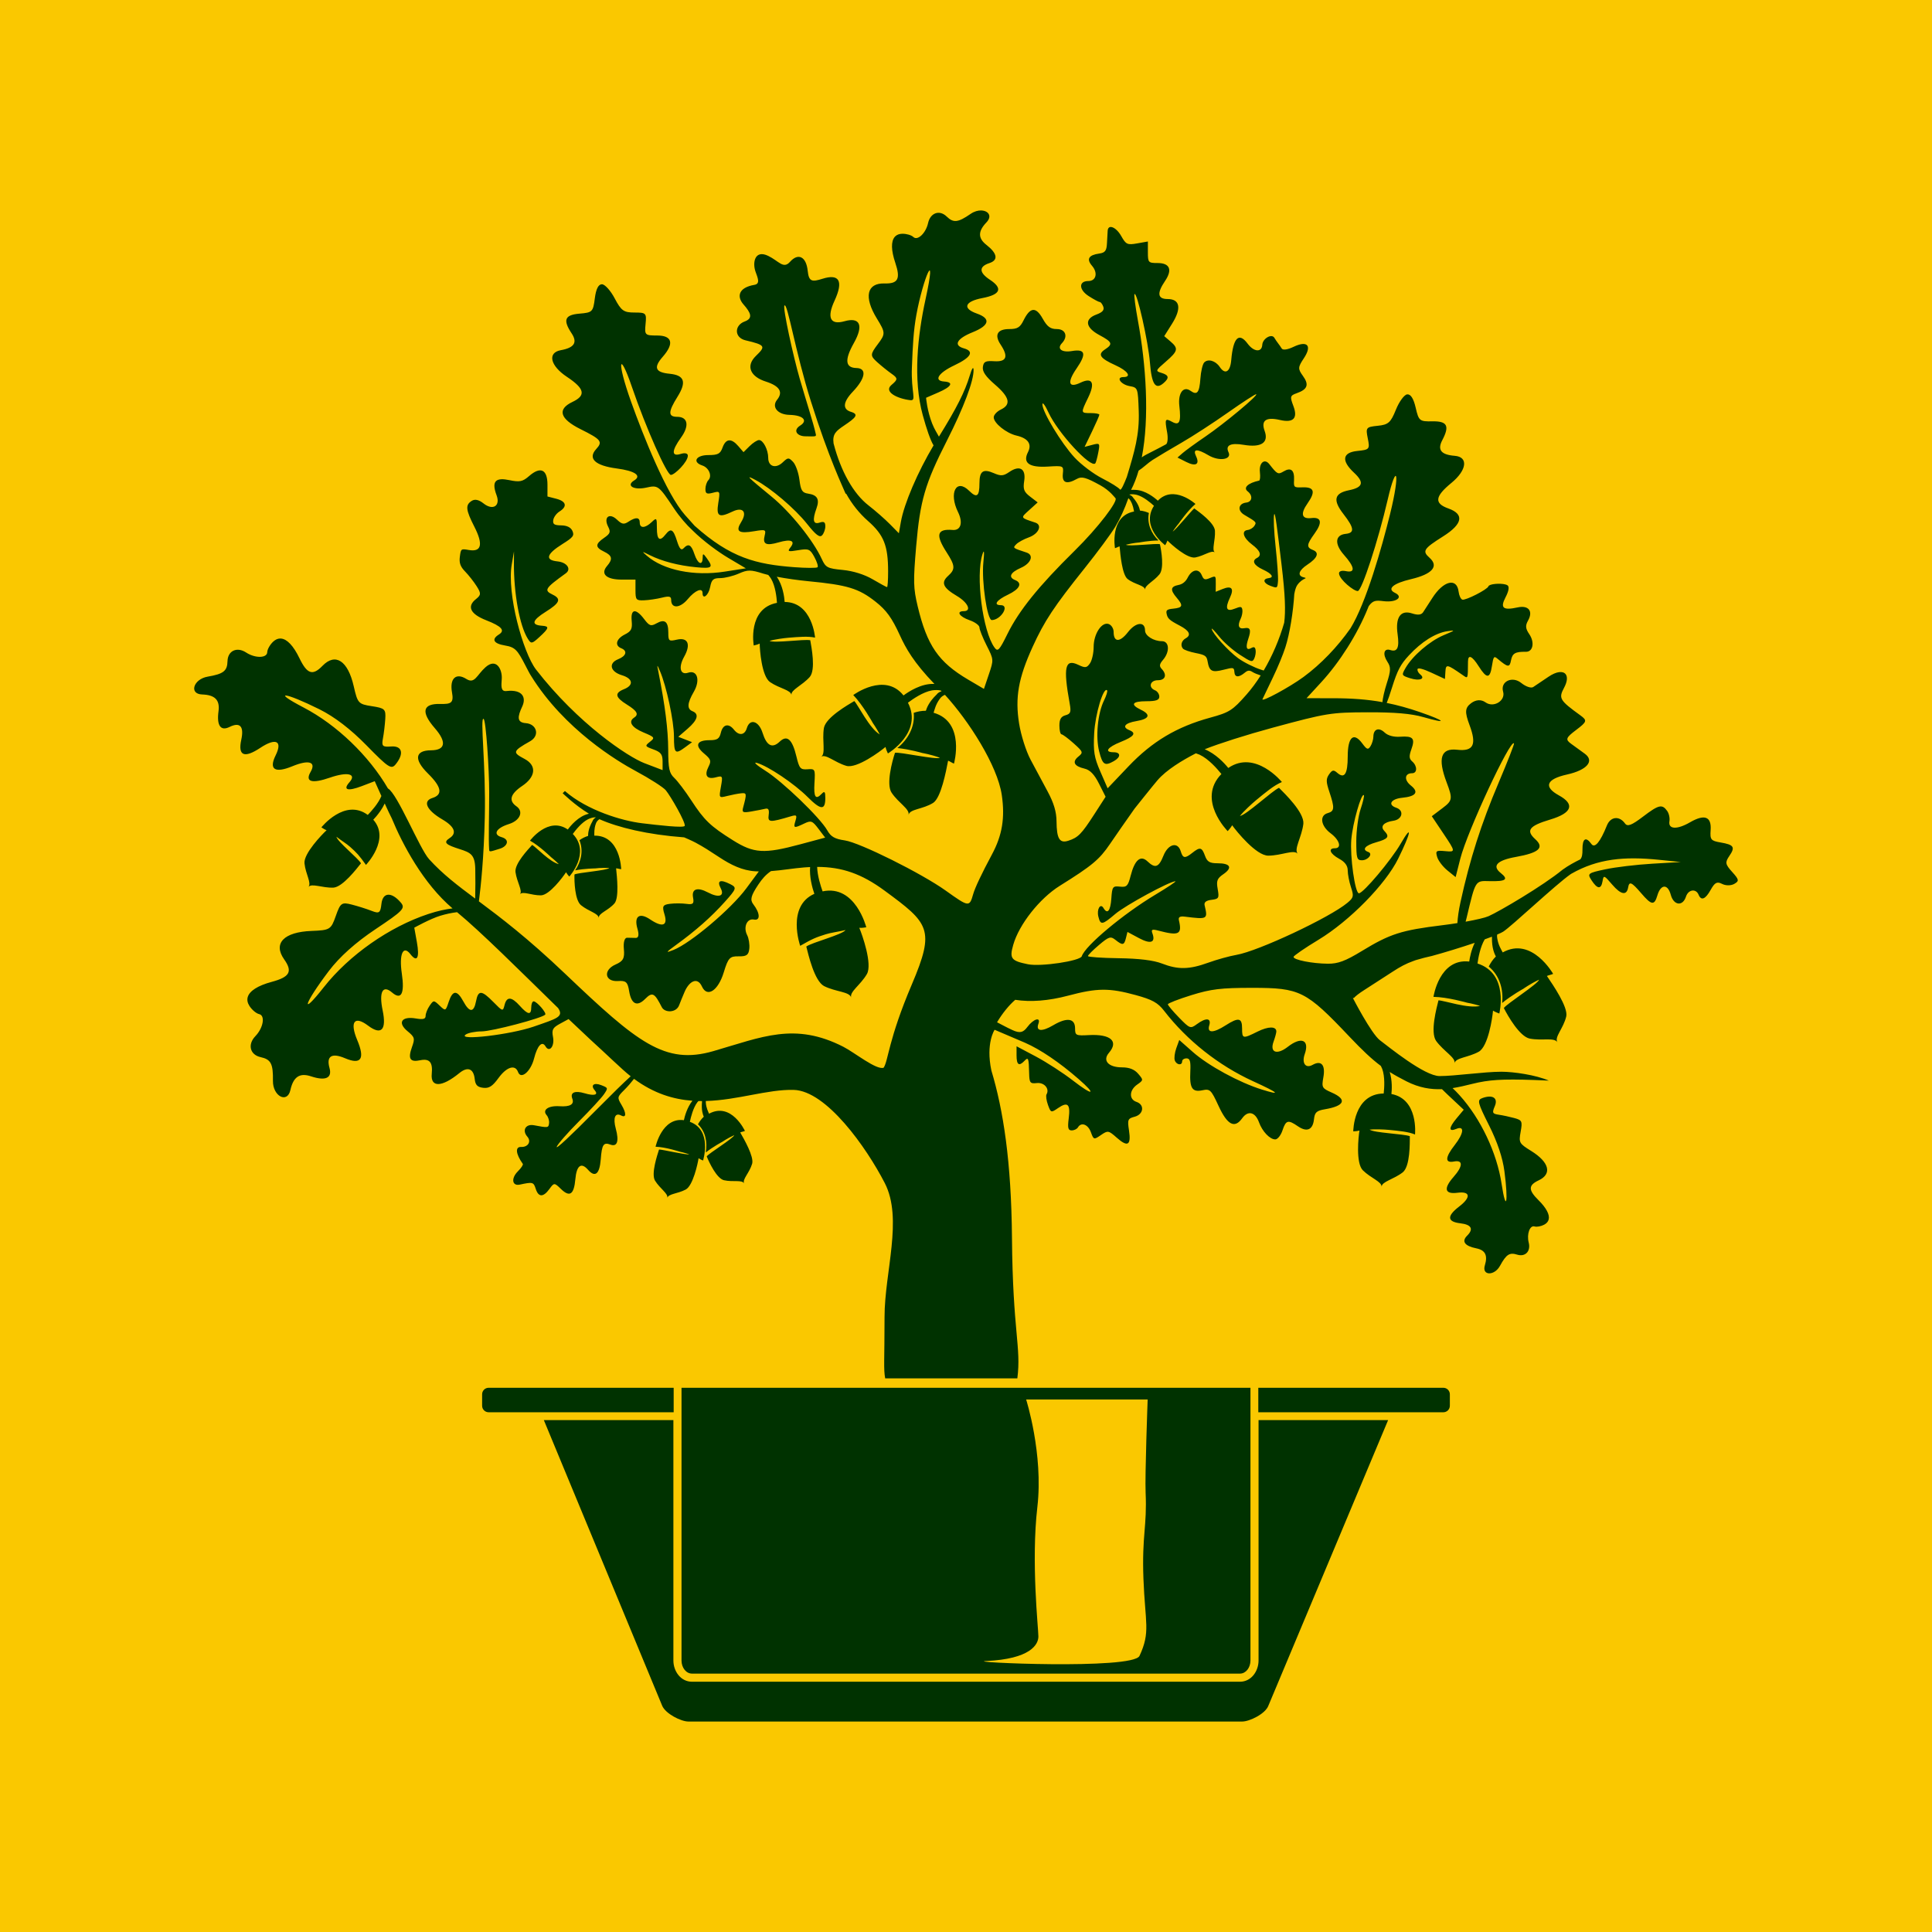
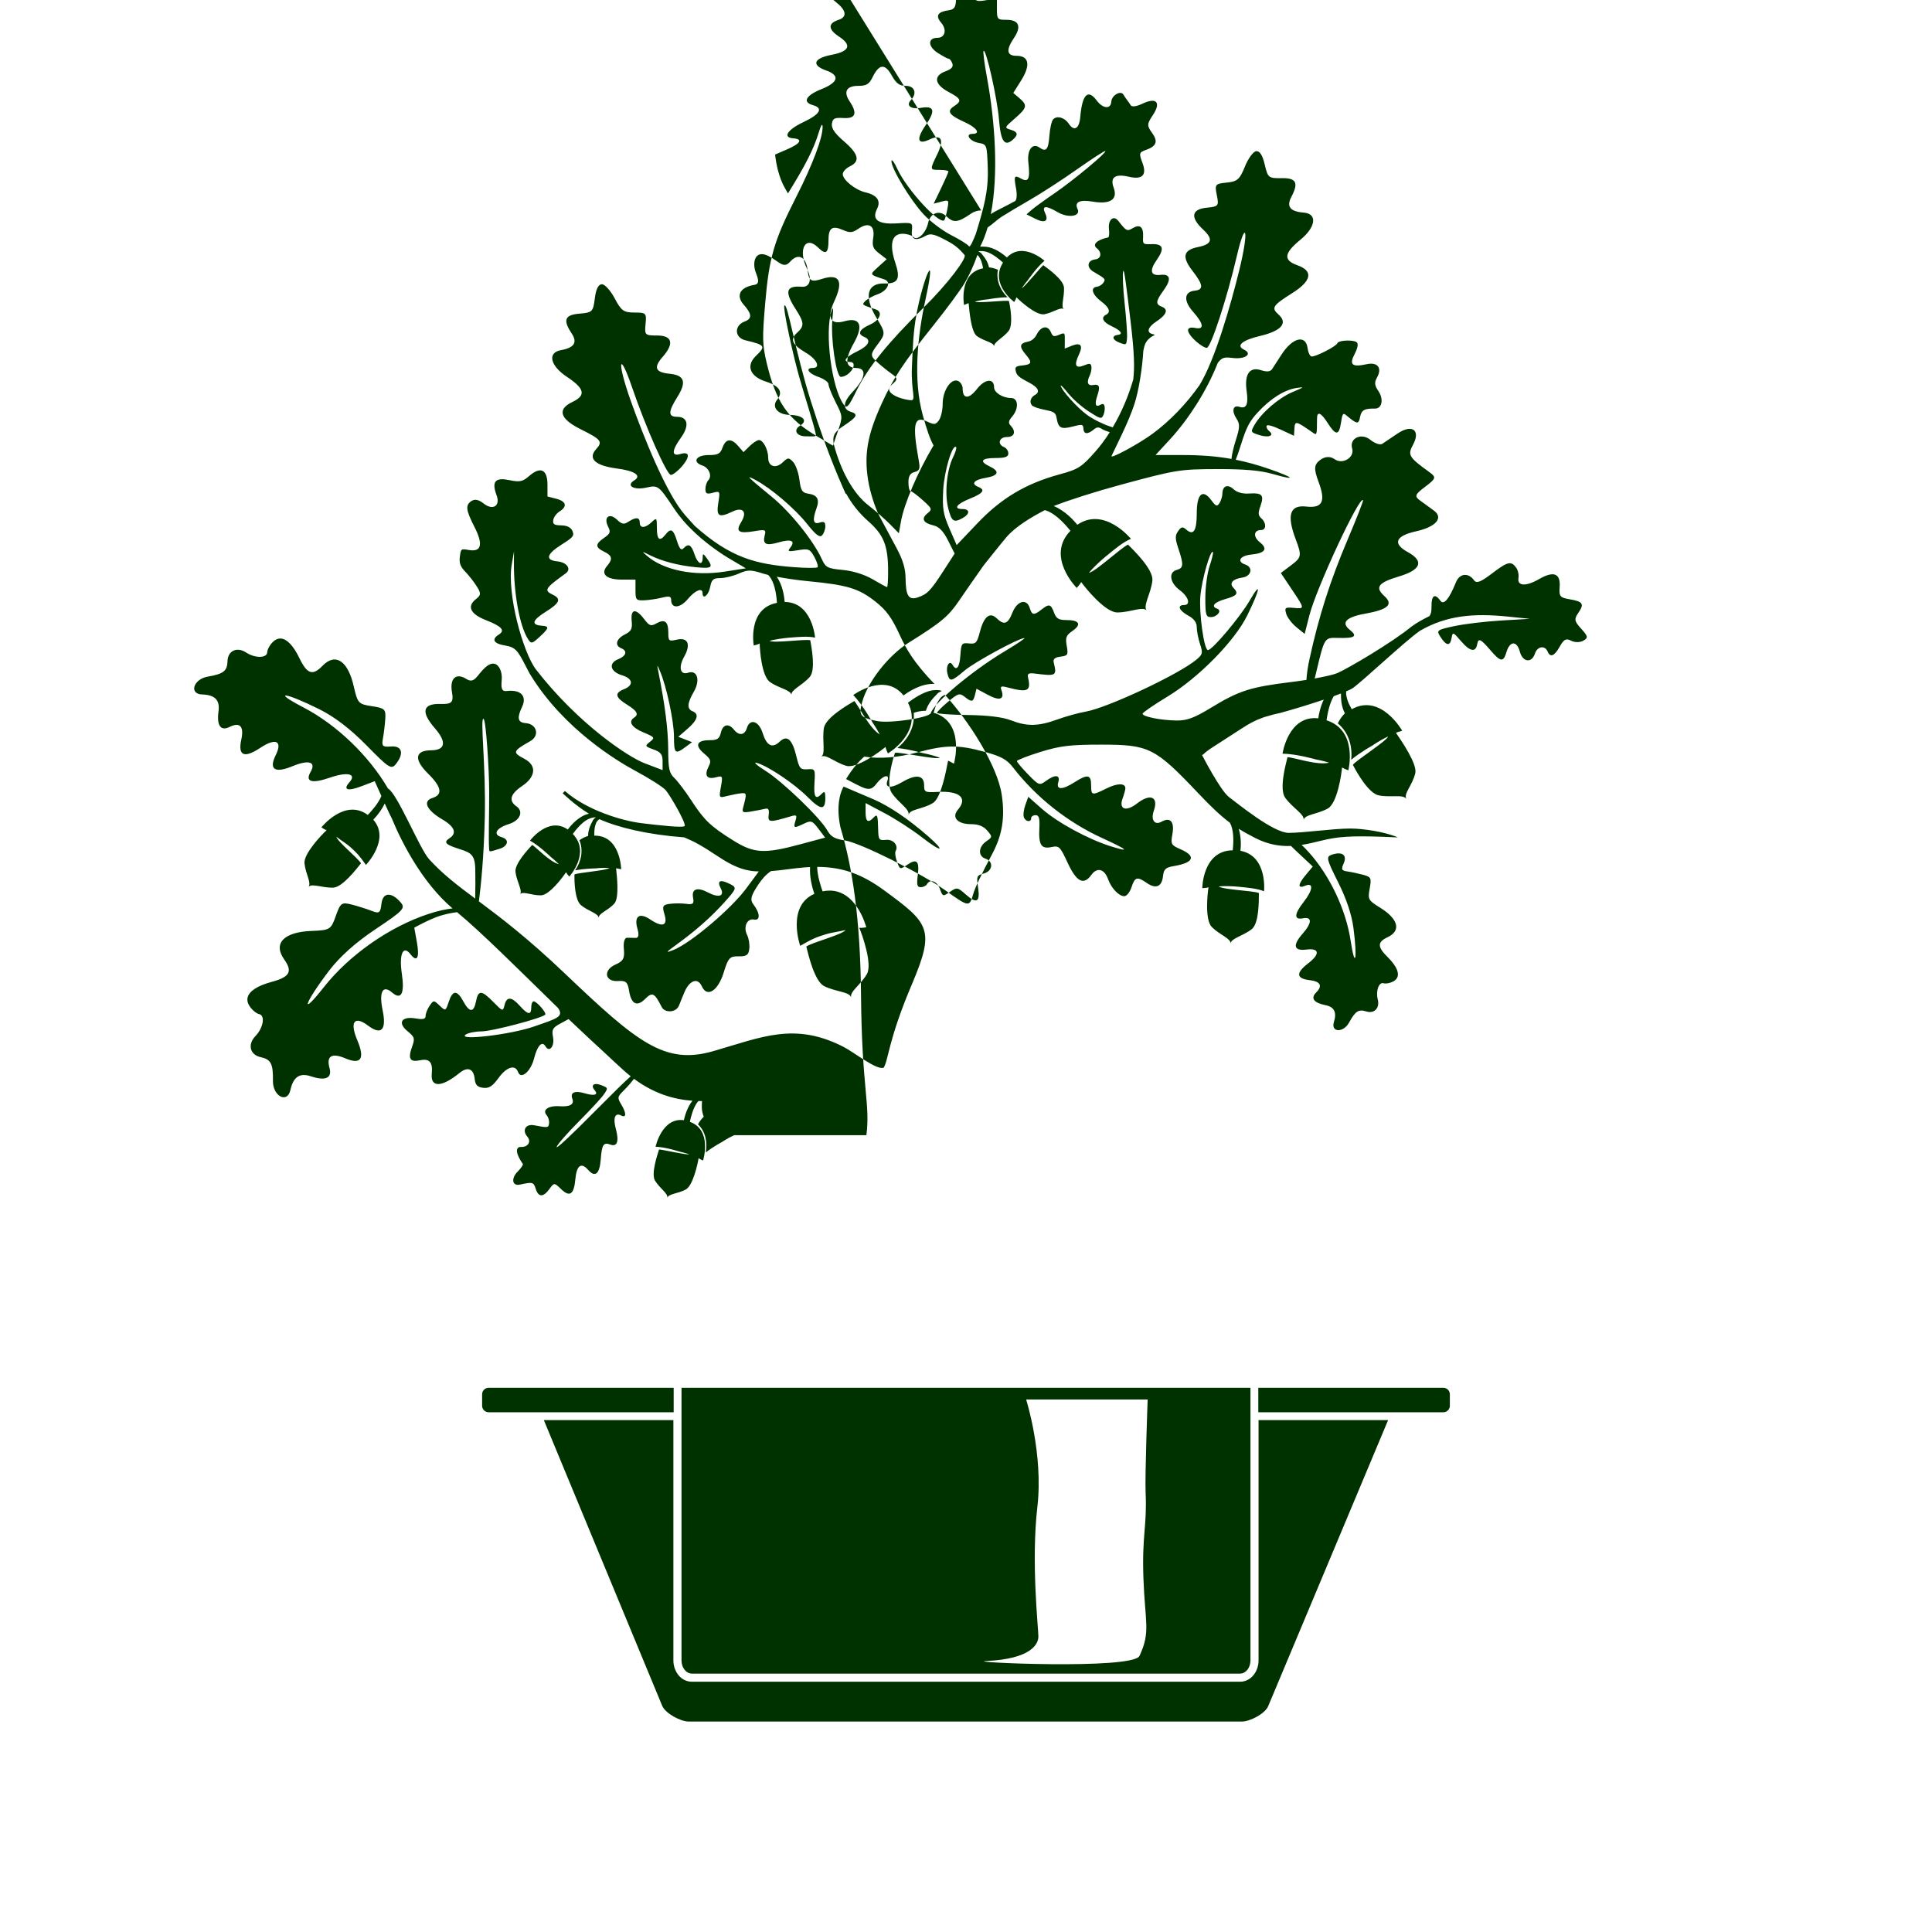
<svg xmlns="http://www.w3.org/2000/svg" width="250mm" height="250mm" version="1.1" viewBox="0 0 885.83 885.83">
  <defs>
    <linearGradient id="b" x2="885.83" y1="609.45" y2="609.45" gradientTransform="translate(-5.2865e-6 -1.2389e-5)" gradientUnits="userSpaceOnUse">
      <stop stop-color="#fac800" offset="0" />
    </linearGradient>
    <linearGradient id="a" x1="161.18" x2="724.65" y1="871.5" y2="871.5" gradientTransform="matrix(.787 0 0 .787 94.135 193.08)" gradientUnits="userSpaceOnUse">
      <stop stop-color="#003200" offset="0" />
    </linearGradient>
  </defs>
  <g transform="translate(0 -166.54)" fill-rule="evenodd" shape-rendering="auto">
-     <rect x="-5.2865e-6" y="166.54" width="885.83" height="885.83" color="#000000" color-rendering="auto" fill="url(#b)" image-rendering="auto" solid-color="#000000" style="isolation:auto;mix-blend-mode:normal" />
-     <path d="m449.89 263.03c-1.463-0.035-3.181 0.424-4.822 1.554-5.85 4.029-7.896 4.254-11.034 1.215-3.284-3.182-7.468-1.699-8.506 3.018-1.024 4.652-4.837 8.248-6.766 6.379-0.881-0.853-3.169-1.518-5.085-1.477-1.322 0.029-2.369 0.412-3.136 1.123-0.109 0.102-0.213 0.212-0.311 0.327-1.725 2.024-1.669 6.102 0.262 11.841 2.485 7.384 1.3 9.666-4.924 9.492-8.156-0.228-9.575 6.193-3.546 16.04 4.016 6.558 4.033 7.053 0.422 11.855-3.473 4.618-3.494 5.259-0.29 8.151 1.913 1.726 4.935 4.159 6.715 5.405 2.859 2.002 2.845 2.596-0.109 5.075-3.748 3.145 2.665 6.314 8.64 6.998 3.014 0.345 0.254-3.562 0.715-15.059 0.41-10.202 0.695-16.624 2.064-24.145 3.006-16.519 9.7-32.334 4.175-7.01-3.635 16.662-5.779 36.668-1.248 53.114 1.74 6.317 3.445 11.37 4.938 13.825-7.292 12.244-13.512 26.725-14.989 35.096l-0.916 5.196-4.104-4.168c-2.256-2.294-6.692-6.183-9.858-8.64-6.854-5.319-12.636-15.566-15.945-28.262-0.016-0.06-0.021-0.081-0.037-0.141-0.589-4.277 1.154-5.709 4.873-8.207 5.401-3.628 6.859-5.123 3.094-6.258-3.485-1.05-4.173-3.944 0.874-9.262 5.84-6.154 6.514-10.712 1.659-10.826-4.867-0.115-5.768-3.308-1.188-11.463 4.728-8.418 2.558-11.931-4.291-9.99-6.552 1.857-8.187-1.623-4.59-9.378 4.229-9.117 2.163-12.518-5.519-10.092-4.751 1.501-6.252 1.394-6.762-3.6-0.678-6.641-4.404-8.372-8.135-4.155-3.059 3.458-5.124-0.406-10.012-2.753-6.191-2.971-7.226 3.19-5.797 7.219 1.023 2.886 2.299 5.599-0.482 6.072-7.569 1.285-8.051 5.54-5.048 8.951 3.421 3.886 4.509 6.407 0.554 7.857-4.755 1.743-4.853 7.399 0.432 8.641 9.371 2.202 9.176 2.804 4.707 7.165-4.842 4.725-2.33 9.527 4.488 11.705 6.772 2.164 7.962 5.011 5.249 8.369-2.619 3.243 0.191 6.794 5.62 6.928 6.698 0.165 8.416 2.75 5.047 4.852-3.654 2.279-1.413 4.89 2.106 4.969 5.099 0.114 5.227 0.183 4.964-1.039-1.088-5.049-4.449-15.292-7.395-25.494-2.918-10.102-7.878-32.568-6.963-33.43 1.422-1.34 4.912 21.041 12.138 43.986 8.177 25.963 14.791 39.562 15.919 42.346l0.227-0.074c2.671 4.821 6.01 9.012 10.014 12.537 7.264 6.394 9.215 11.27 9.227 23.106 7e-3 3.974-0.216 7.225-0.485 7.225-0.269 0-3.226-1.61-6.571-3.575-3.77-2.216-8.994-3.85-13.746-4.303-7.003-0.668-7.833-1.1-9.626-5.026-3.855-8.445-14.346-21.49-22.971-28.563-11.332-9.293-12.21-10.2-7.411-7.659 7.028 3.722 18.123 13.17 23.66 20.146 4.019 5.064 5.763 6.389 6.873 5.223 0.818-0.86 1.485-2.721 1.485-4.134 0-1.944-0.637-2.357-2.617-1.696-2.943 0.982-3.397-1.105-1.424-6.56 1.495-4.135 0.382-6.098-3.811-6.717-2.764-0.408-3.389-1.401-4.022-6.383-0.412-3.244-1.718-6.917-2.904-8.163-2.002-2.104-2.342-2.089-4.765 0.216-3.154 3.001-6.636 1.936-6.636-2.029 0-3.741-2.292-8.209-4.213-8.209-0.828 0-2.771 1.248-4.315 2.774l-2.807 2.776-2.389-2.776c-3.207-3.725-5.713-3.493-7.218 0.668-1.043 2.883-2.098 3.442-6.513 3.442-5.652 0-7.506 3.192-2.77 4.772 3.055 1.02 4.618 4.808 2.781 6.739-0.744 0.782-1.35 2.602-1.35 4.046 0 2.14 0.627 2.46 3.394 1.73 3.334-0.88 3.382-0.791 2.505 4.669-0.994 6.186 0.254 6.945 6.507 3.95 4.809-2.303 6.881 0.171 4.006 4.783-2.718 4.361-1.211 5.428 5.964 4.222 5.188-0.872 5.475-0.753 4.783 2.03-0.987 3.967 0.65 4.755 6.404 3.085 5.659-1.643 7.814-0.738 5.44 2.289-1.512 1.928-1.124 2.075 3.535 1.297 4.793-0.8 5.419-0.539 7.407 3.108 1.195 2.191 1.859 4.311 1.478 4.711-0.381 0.4-5.184 0.389-10.677-0.026-17.457-1.321-29.192-4.217-45.693-18.983-1.057-1.201-2.451-2.7-4.449-4.975-8.524-9.703-19.03-36.056-24.725-52.007-6.742-18.882-5.356-23.59 0.394-6.759 6.401 18.735 16.038 40.414 17.891 40.414 1.743 0 7.775-5.964 7.775-8.812 0-1.099-1.317-1.421-3.28-0.805-4.281 1.342-4.224-1.432 0.153-7.506 3.909-5.423 3.158-9.513-1.744-9.513-4.235 0-4.207-2.271 0.109-9.171 4.274-6.833 3.219-9.91-3.63-10.575-6.548-0.636-7.442-2.852-3.131-7.764 5.343-6.087 4.388-9.77-2.53-9.77-5.608 0-5.824-0.213-5.33-5.266 0.491-5.018 0.25-5.268-5.11-5.268-4.902 0-6.069-0.836-9.04-6.485-1.876-3.566-4.511-6.483-5.857-6.483-1.624 0-2.72 2.179-3.264 6.483-0.778 6.152-1.136 6.51-6.973 6.987-6.822 0.558-7.756 2.867-3.656 9.049 2.772 4.179 1.226 6.588-4.955 7.712-6.251 1.136-4.89 7.12 2.777 12.208 8.188 5.433 8.873 8.526 2.552 11.519-7.096 3.36-5.798 7.749 3.691 12.475 9.525 4.745 10.309 5.74 7.197 9.139-3.966 4.33-0.513 7.591 9.417 8.893 8.349 1.094 11.574 3.307 7.996 5.491-3.873 2.365-0.183 4.563 5.527 3.291 5.439-1.212 5.686-1.03 12.695 9.487 2.651 3.979 5.949 7.744 8.351 9.926 0.092 0.093 0.172 0.178 0.269 0.274 4.859 4.821 11.762 9.851 16.23 12.498l8.123 4.816-9.726 1.517c-14.006 2.19-28.058-0.674-35.633-7.265-2.473-2.152-2.4-2.168 1.31-0.292 5.481 2.773 13.195 4.784 21.268 5.544 7.332 0.691 7.975 0.167 4.95-4.038-1.739-2.417-1.926-2.443-1.964-0.264-0.066 3.811-2.274 2.804-3.774-1.721-1.456-4.392-2.721-5.053-5.029-2.626-1.033 1.086-1.858 0.137-2.979-3.437-1.698-5.411-2.8-6.016-5.273-2.883-2.649 3.356-3.929 2.393-3.929-2.964 0-4.785-0.117-4.918-2.394-2.751-2.981 2.836-5.458 2.93-5.458 0.211 0-2.495-1.788-2.635-5.184-0.406-2.083 1.368-3.003 1.206-5.247-0.93-3.504-3.334-6.282-1.143-4.068 3.208 1.232 2.42 0.952 3.196-1.842 5.12-4.149 2.858-4.155 4.352-0.021 6.332 3.738 1.791 4.082 3.41 1.378 6.551-3.162 3.674-0.367 6.27 6.755 6.27h6.267v4.82c0 4.467 0.285 4.806 3.927 4.669 2.16-0.082 5.84-0.627 8.179-1.208 3.372-0.837 4.256-0.621 4.256 1.035 0 4.083 4.054 3.886 7.604-0.367 3.397-4.07 6.792-5.446 6.792-2.755 0 3.21 2.751 1.028 3.47-2.753 0.656-3.451 1.407-4.127 4.588-4.127 2.093 0 5.923-0.931 8.51-2.067 4.195-1.843 5.43-1.838 11.412 0.047 0.576 0.182 1.323 0.374 2.141 0.57 0.513 0.58 0.958 1.204 1.329 1.791 1.943 3.337 2.481 8.355 2.668 10.995-13.64 2.6-10.656 19.557-10.656 19.557 0.856-0.205 1.713-0.409 2.732-0.877 0.025 2.902 0.921 14.992 4.739 17.655 4.349 2.984 9.467 3.545 9.817 5.922-0.35-2.377 4.847-4.294 8.409-8.281 2.809-3.358 0.775-13.61 0.22-16.833-2.889-0.587-16.482 1.438-18.675 0.288 2.208-0.647 6.477-1.258 8.757-1.44 4.798-0.381 8.853-0.753 12.118-0.046 0 0-1.23-16.263-13.936-16.348-0.167-2.352-0.86-7.592-3.623-11.561 4.271 0.805 9.663 1.585 14.411 2.041 18.003 1.728 23.163 3.298 30.885 9.394 4.967 3.92 7.483 7.389 11.134 15.37 2.737 5.982 6.303 12.422 15.861 22.344-0.053-9e-4 -0.105-8e-3 -0.158-9e-3 -5.861-0.268-11.688 3.542-14.022 5.286-8.615-10.865-23.04-0.188-23.04-0.188 4.427 4.552 9 12.848 9 12.848 0 0 1.432 1.995 3.159 5.203-4.661-2.621-9.993-13.607-11.682-15.295-3.069 1.847-13.011 7.494-13.931 12.333-0.938 5.94 0.953 11.794-1.271 13.208 2.224-1.414 6.136 2.581 11.556 4.168 4.795 1.361 15.512-6.591 17.956-8.664 0.294 1.214 0.696 2.097 1.1 2.981 0 0 16.189-9.668 9.192-23.273 2.334-1.743 6.892-4.898 10.99-5.636 1.249-0.177 2.723-0.27 4.096 0.051 0.107 0.11 0.216 0.224 0.323 0.336-0.952 0.31-1.687 0.732-2.252 1.501-3.621 3.495-4.5 6.13-4.941 7.448-2.095-0.017-3.99 0.411-5.571 0.949 0.623 6.504-2.722 12.314-7.501 16.13 5.751 0.598 11.482 2.296 11.482 2.296 0 0 3.659 0.582 8.031 2.16-1.509 1.079-18.481-2.752-20.598-2.262-1.324 3.955-4.119 14.396-1.566 18.272 3.269 4.873 8.361 7.446 7.791 10.195 0.57-2.749 6.429-2.479 11.299-5.523 3.602-2.394 5.902-14.492 6.822-19.331 0.937 0.338 1.765 1.003 2.702 1.341 0 0 5.35-19.121-9.348-23.317 0.441-1.318 0.9-3.736 2.83-6.363 0.602-0.897 1.436-1.493 2.371-1.855 10.948 11.945 24.077 32.418 26.06 45.918 1.533 10.436 0.216 18.484-4.493 27.244s-7.795 15.326-8.615 18.204c-1.72 6.037-1.94 6.007-12.602-1.605-11.14-7.953-39.449-22.033-46.276-23.017-4.583-0.66-6.39-1.697-8.017-4.593-3.261-5.804-20.494-22.401-28.438-27.388-3.933-2.47-5.678-4.075-3.878-3.565 5.193 1.472 17.188 9.532 23.328 15.673 6.053 6.053 8.084 6.154 8.084 0.404 0-2.827-0.35-3.265-1.571-1.981-2.88 3.028-3.799 1.706-3.403-4.888 0.383-6.367 0.299-6.53-3.208-6.277-3.229 0.232-3.751-0.367-5.054-5.806-1.911-7.977-4.284-10.095-7.683-6.861-3.41 3.244-5.981 1.929-7.845-4.01-1.733-5.52-5.845-6.748-7.23-2.16-0.984 3.261-3.615 3.569-5.889 0.689-2.444-3.096-5.085-2.491-6.008 1.376-0.671 2.809-1.624 3.438-5.186 3.438-5.902 0-6.912 2.424-2.54 6.089 3.161 2.65 3.419 3.414 2.067 6.07-2.043 4.013-0.725 5.945 3.326 4.876 3.176-0.838 3.255-0.698 2.359 4.321-0.922 5.167-0.912 5.183 2.855 4.226 2.079-0.528 4.957-1.081 6.397-1.229 2.612-0.268 2.66 0.059 0.944 6.483-0.617 2.308-0.165 2.529 3.758 1.847 2.453-0.426 5.345-0.986 6.425-1.246 1.407-0.339 1.839 0.46 1.522 2.82-0.466 3.478 0.453 3.539 10.079 0.668 2.714-0.809 2.983-0.561 2.201 2.03-1.035 3.429-0.727 3.529 3.966 1.281 3.192-1.529 3.761-1.325 6.571 2.38l3.076 4.055-11.419 3.069c-16.583 4.46-21.25 4.181-30.876-1.853-10.357-6.492-13.148-9.172-19.137-18.366-2.712-4.163-6.181-8.745-7.708-10.187-2.358-2.226-2.784-4.199-2.823-13.073-0.04-9.089-1.431-20.165-4.428-35.223-0.795-3.996-0.776-4.019 0.664-0.689 2.952 6.824 6.382 22.855 6.404 29.93 0.024 7.883 0.522 8.357 5.177 4.929l3.12-2.299-3.155-1.23-3.155-1.234 4.264-3.693c4.607-3.99 5.395-6.759 2.28-8.016-2.641-1.065-2.472-3.68 0.58-8.956 3.06-5.29 1.601-10.125-2.63-8.713-3.638 1.214-4.539-2.488-1.795-7.372 3.166-5.635 1.732-8.968-3.354-7.794-3.688 0.852-3.925 0.652-3.925-3.25 0-5.077-1.644-6.343-5.455-4.199-2.515 1.415-3.247 1.159-5.641-1.997-3.831-5.051-6.224-4.705-5.695 0.824 0.355 3.714-0.168 4.751-3.171 6.267-3.935 1.986-4.731 5.045-1.637 6.293 2.996 1.209 2.344 3.546-1.406 5.045-4.565 1.825-3.643 5.714 1.74 7.337 5.059 1.525 5.523 4.568 0.974 6.386-4.465 1.785-4.111 3.702 1.308 7.063 4.699 2.915 5.572 4.518 3.273 6.012-2.779 1.806-1.081 4.492 4.254 6.731 5.264 2.209 5.429 2.444 3.041 4.326-2.413 1.903-2.344 2.054 1.635 3.512 3.377 1.238 4.161 2.272 4.161 5.497v3.969l-8.339-3.182c-7.38-2.816-30.398-18.018-49.746-42.991-5.914-7.794-13.403-34.708-11.064-48.217l1.02-5.892-0.035 5.275c-0.093 13.994 2.606 28.76 6.351 34.752 1.529 2.446 1.883 2.399 5.263-0.694 4.542-4.157 4.751-5.012 1.276-5.245-5.117-0.344-4.568-2.488 1.633-6.363 6.556-4.098 7.311-5.94 3.238-7.9-4.111-1.978-3.572-2.854 5.999-9.756 2.71-1.955 0.578-5.037-3.793-5.484-5.865-0.601-5.073-3.364 2.276-7.958 4.927-3.079 5.524-3.864 4.576-6.015-0.713-1.617-2.481-2.498-5.106-2.54-3.239-0.052-3.951-0.52-3.683-2.422 0.183-1.298 1.472-3.072 2.865-3.943 3.701-2.313 3.102-4.662-1.491-5.845l-4.025-1.039 2e-3 -5.386c3e-3 -7.049-3.183-8.549-8.429-3.971-2.951 2.575-4.304 2.85-9.107 1.851-2.823-0.587-4.735-0.531-5.795 0.243-1.364 0.994-1.323 3.171-4e-3 6.689 1.856 4.948-1.714 7.163-6.019 3.732-2.09-1.666-3.905-2.064-5.342-1.165-3.011 1.882-2.793 4.102 1.176 11.871 4.135 8.094 3.296 11.678-2.503 10.677-3.647-0.63-3.674-0.611-4.155 3.131-0.36 2.797 0.262 4.526 2.419 6.732 1.596 1.633 3.978 4.662 5.291 6.731 2.091 3.297 2.046 4.033-0.357 5.945-4.223 3.36-2.525 6.838 4.718 9.666 7.132 2.785 8.814 4.678 5.817 6.551-3.513 2.196-2.412 4.165 2.814 5.026 4.703 0.775 5.738 2.15 9.304 9.04 1.302 2.517 2.054 4.007 2.704 4.968 15.256 24.524 39.632 39.097 47.869 43.525 6.507 3.498 12.742 7.483 13.859 8.854 2.286 2.809 9.073 14.596 8.687 16.295-0.251 1.104-12.108-0.295-19.568-1.179-9.097-1.079-25.165-5.859-35.381-14.773l-1.028 0.995s5.502 5.443 12.053 9.403c-0.127 0.033-0.253 0.054-0.38 0.091-4.459 1.132-7.963 5.319-9.318 7.158-8.936-6.193-17.33 5.099-17.33 5.099 4.357 2.409 9.675 7.594 9.675 7.594 0 0 1.529 1.169 3.554 3.183-4.094-0.906-10.593-7.937-12.245-8.819-1.883 2.084-8.059 8.584-7.648 12.424 0.647 4.671 3.398 8.632 2.051 10.199 1.347-1.567 5.191 0.542 9.619 0.499 3.908-0.07 10.141-8.474 11.503-10.586 0.497 0.844 0.999 1.415 1.503 1.986 0 0 9.949-10.937 1.603-19.554 1.355-1.839 4.058-5.244 6.964-6.729 0.991-0.461 2.21-0.904 3.431-0.902 0.047 0.023 0.09 0.047 0.137 0.07-0.736 0.483-1.243 0.99-1.514 1.756-1.922 3.446-1.981 5.624-2.013 6.713-1.576 0.464-2.9 1.214-3.964 1.978 1.947 4.738 0.759 9.859-1.958 13.809 4.451-0.86 9.137-0.889 9.137-0.889 0 0 2.878-0.395 6.518-0.206-0.887 1.153-14.493 2.139-15.97 2.988-0.094 3.268 0.182 11.738 2.979 14.066 3.562 2.913 7.968 3.686 8.165 5.878-0.197-2.192 4.261-3.323 7.223-6.715 2.158-2.615 1.133-12.216 0.722-16.056 0.78 0.041 1.551 0.351 2.331 0.392 0 0-0.335-15.565-12.319-15.37 0.031-1.089-0.174-3.007 0.677-5.418 0.286-0.936 0.9-1.636 1.659-2.139 8.561 3.829 22.069 7.097 38.858 8.339 0 0 3.492 1.486 5.163 2.382 3.863 2.071 6.318 3.695 11.197 6.894 5.005 3.281 10.279 5.941 16.334 6.288 0.517 0.03 1.031 0.049 1.54 0.062l-5.771 7.796c-6.964 9.41-25.456 25.048-33.332 28.187-3.81 1.518-3.65 1.197 1.155-2.287 9.051-6.562 16.15-12.835 22.333-19.733 5.444-6.074 5.598-6.576 2.524-8.133-4.623-2.343-6.219-1.655-4.379 1.884 1.896 3.647-0.877 4.539-5.892 1.893-4.839-2.553-7.536-1.615-6.787 2.361 0.529 2.805-5e-3 3.317-3.022 2.895-2.016-0.282-5.409-0.295-7.539-0.026-3.355 0.423-3.697 1.069-2.547 4.825 1.612 5.264-0.906 6.15-6.592 2.319-4.928-3.32-7.472-1.431-5.795 4.308 0.792 2.712 0.523 4.215-0.754 4.189l-3.978-0.083c-1.185-0.025-1.795 2.068-1.501 5.171 0.404 4.268-0.288 5.56-3.814 7.107-5.787 2.538-4.979 7.978 1.125 7.574 3.666-0.242 4.426 0.441 5.098 4.572 0.987 6.077 3.644 7.37 7.385 3.598 3.393-3.421 4.352-2.505 7.601 3.823 1.356 2.642 6.633 2.639 7.944-0.9 0.731-1.973 1.357-3.368 2.445-5.994 1.96-4.731 5.825-7.375 8.028-2.572 2.385 5.198 7.416 1.927 9.984-6.493 2.029-6.65 2.763-7.444 6.803-7.36 3.645 0.076 4.606-0.605 4.915-3.487 0.211-1.97-0.23-4.779-0.981-6.242-1.879-3.663-0.09-7.775 3.108-7.137 3.017 0.603 2.871-2.909-0.294-7.01-1.582-2.05-1.095-3.951 2.317-9.051 1.79-2.675 3.373-4.481 5.788-6.152 5.198-0.374 10.129-1.28 15.307-1.693 0.892-0.071 1.768-0.129 2.63-0.169-0.155 2.23 0.059 4.464 0.42 6.467l0.014 0.021 2e-3 0.12 9e-3 -5e-3c0.438 2.376 1.063 4.422 1.51 5.676-12.885 5.698-6.497 23.843-6.497 23.843 5.623-3.236 7.186-3.873 11.751-5.3 2.482-0.776 5.484-1.099 9.065-1.934-1.69 2.212-15.353 5.65-18.016 7.56 0.948 3.733 3.692 15.727 8.126 18.123 5.496 2.743 11.686 2.523 12.445 5.251-0.76-2.727 4.185-5.591 7.207-10.74 2.633-4.568-2.134-18.052-3.472-21.204 1.256 0.057 2.223-0.099 3.19-0.255 0 0-4.929-19.673-20.025-16.469-0.908-2.545-2.378-7.132-2.493-11.218 11.347 0.016 20.359 3.129 30.857 10.847 20.433 15.023 23.354 17.658 12.551 43.049-10.804 25.39-10.743 34.836-12.913 38.171-3.288 1.223-13.345-6.962-18.471-9.582-22.367-11.432-37.278-4.473-59.644 1.988-22.209 6.416-34.765-3.877-67.929-35.478-17.368-16.549-29.659-25.825-39.542-33.198 0.893-7.036 2.262-19.761 2.705-38.579 0.559-23.761-2.273-45.961-0.555-45.079 1.105 0.567 2.566 23.25 2.57 33.639 5e-3 10.492-0.375 21.138-0.021 26.228 0.086 1.232 0.189 1.131 4.997-0.378 3.318-1.041 4.728-4.135 0.635-5.295-3.775-1.07-2.855-3.995 3.458-5.991 5.115-1.617 6.809-5.759 3.433-8.118-3.497-2.443-3.149-5.47 2.684-9.383 5.873-3.939 6.939-9.186 1.046-12.342-5.439-2.912-5.79-3.43 2.5-8.093 4.676-2.63 3.029-7.971-1.962-8.32-4.152-0.29-3.811-2.984-1.631-7.611 1.913-4.061 0.287-7.967-7.249-7.109-2.769 0.315-2.303-2.612-2.123-5.632 0.25-4.217-2.425-9.779-7.485-5.259-3.996 3.569-4.894 7.803-8.747 5.361-4.699-2.978-7.759-0.312-6.58 6.177 0.887 4.88-0.511 5.393-5.432 5.273-7.958-0.194-8.985 3.601-2.468 11.094 5.543 6.373 4.948 10.126-1.781 10.162-7.033 0.038-8.129 3.965-1.331 10.658 6.586 6.483 6.608 9.761 2.02 11.206-4.577 1.442-2.685 5.583 4.548 9.821 6.25 3.662 6.391 6.599 3.372 8.552-3.263 2.11-1.468 3.128 4.655 5.089 4.965 1.59 6.929 2.511 7.079 9.032 0.097 4.239 0.062 9.106-0.037 13.623-8.159-6.087-14.739-11.061-21.111-18.037-4.375-4.79-14.527-30.086-18.882-32.454-8.728-14.984-23.464-29.167-38.684-37.114-14.941-7.801-8.66-7.099 7.256 0.812 6.906 3.432 14.324 9.116 21.632 16.581 10.044 10.26 11.335 11.102 13.33 8.652 3.953-4.857 3.021-8.562-2.06-8.177-4.005 0.303-4.447-0.13-3.774-3.702 0.419-2.224 0.9-6.236 1.069-8.914 0.282-4.487-0.199-4.947-6.147-5.861-6.186-0.95-6.534-1.331-8.315-9.139-2.674-11.724-8.403-15.477-14.314-9.371-4.51 4.659-7.054 3.822-10.577-3.487-2.738-5.681-5.663-8.762-8.422-9.014-0.157-0.015-0.316-0.02-0.471-0.016-1.089 0.028-2.147 0.506-3.154 1.447-1.458 1.363-2.679 3.524-2.714 4.801-0.077 2.796-5.533 2.891-9.682 0.171-4.206-2.758-8.403-0.82-8.534 3.941-0.125 4.548-1.815 5.87-9.105 7.126-6.544 1.127-8.666 7.96-2.538 8.169 5.903 0.201 8.203 2.555 7.515 7.687-0.885 6.599 0.969 9.229 5.077 7.2 4.774-2.358 6.7-0.259 5.365 5.848-1.613 7.38 1.319 8.641 8.705 3.748 7.171-4.751 10.33-3.199 7.037 3.454-3.192 6.449-0.346 8.291 7.687 4.975 7.535-3.111 11.022-2.034 8.355 2.58-2.644 4.576 0.548 5.521 8.895 2.631 8.005-2.771 12.347-1.745 8.924 2.109-3.154 3.551-0.876 4.279 5.637 1.798l5.947-2.269 3.05 6.792c-1.392 3.418-4.5 6.873-6.245 8.677-10.545-7.779-21.264 5.701-21.264 5.701 0.693 0.46 1.387 0.92 2.378 1.317-2.141 1.968-10.561 10.717-10.13 15.173 0.528 5.042 3.344 8.993 1.798 10.835 1.545-1.842 6.254 0.502 11.466 0.311 4.27-0.295 10.603-8.605 12.647-11.159-1.388-2.412-10.745-9.867-11.275-12.171 2.475 1.903 4.683 3.208 6.33 4.679 3.028 2.707 4.014 3.749 7.225 8.225 0 0 11.309-11.786 3.349-20.716 0.786-0.812 1.987-2.176 3.16-3.858l7e-3 9e-3 0.042-0.093 0.019-0.011c0.729-1.054 1.438-2.235 2.029-3.5l0.501 1.116c0.929 2.068 1.855 3.992 2.712 5.676 4.832 11.738 14.333 29.847 27.872 41.323-2.973 0.355-6.576 1.075-11.097 2.566-17.842 5.885-36.3 18.817-47.925 33.569-11.032 13.999-9.071 7.607 2.266-7.385 4.919-6.505 12.278-13.099 21.466-19.232 12.628-8.429 13.754-9.605 11.598-12.157-4.274-5.059-8.306-4.816-8.902 0.54-0.469 4.221-1.006 4.596-4.588 3.194-2.229-0.871-6.303-2.155-9.053-2.855-4.607-1.172-5.18-0.761-7.293 5.242-2.198 6.242-2.664 6.528-11.127 6.85-12.707 0.483-17.727 5.704-12.538 13.041 3.959 5.599 2.591 8.076-5.695 10.306-6.439 1.733-10.212 4.172-11.014 6.989-0.365 1.28-0.115 2.641 0.777 4.046 1.131 1.782 3.136 3.472 4.456 3.758 2.891 0.628 1.922 6.318-1.717 10.097-3.69 3.831-2.496 8.57 2.426 9.638 4.702 1.021 5.742 3.037 5.62 10.858-0.11 7.021 6.58 10.565 7.996 4.238 1.365-6.095 4.259-8.023 9.457-6.303 6.684 2.212 9.779 0.798 8.474-3.867-1.516-5.423 1.043-7.014 7.128-4.431 7.353 3.121 9.239 0.322 5.6-8.311-3.534-8.382-1.303-11.362 4.966-6.638 6.077 4.58 8.549 1.984 6.674-7.014-1.758-8.439 0.044-11.854 4.317-8.179 4.238 3.644 5.842 0.515 4.474-8.724-1.312-8.862 0.604-13.174 3.939-8.863 3.073 3.973 4.275 1.748 2.973-5.505l-1.194-6.625s7.374-4.113 11.943-5.481c2.558-0.766 5.077-1.315 7.668-1.629 10.943 9.012 28.109 26.17 46.343 43.97 2.706 4.027-0.503 4.784-11.19 8.497-10.594 3.681-35.102 6.574-31.235 3.684 1.08-0.807 4.397-1.481 7.376-1.492 4.718-0.018 27.573-6.032 29.125-7.664 0.746-0.784-3.87-6.117-5.295-6.117-0.608 0-1.102 1.237-1.102 2.751 0 3.669-1.522 3.47-5.237-0.687-3.801-4.254-6.008-4.371-7.003-0.373-0.749 3.01-0.843 2.984-5.122-1.376-5.409-5.512-6.966-5.573-7.966-0.315-0.998 5.245-2.984 5.244-5.82 9e-3 -2.864-5.291-4.884-5.229-6.685 0.204-1.426 4.3-1.466 4.314-4.175 1.737-2.682-2.552-2.769-2.548-4.579 0.054-1.015 1.459-1.844 3.544-1.844 4.634 0 1.489-1.12 1.79-4.502 1.213-6.529-1.114-8.511 1.94-3.793 5.841 3.296 2.725 3.46 3.305 2.053 7.223-1.949 5.428-0.935 7.085 3.732 6.103 4.295-0.903 5.852 0.903 5.326 6.175-0.64 6.413 4.575 6.293 12.647-0.292 3.81-3.107 6.517-2.087 7.038 2.653 0.309 2.812 1.215 3.766 3.88 4.09 2.692 0.327 4.276-0.683 7.026-4.474 3.73-5.142 7.663-6.355 8.972-2.77 1.32 3.617 5.803-0.174 7.351-6.217 1.526-5.957 3.667-8.22 5.244-5.539 1.774 3.018 4.244-0.056 3.44-4.28-0.64-3.366-0.171-4.262 3.192-6.091l3.943-2.141 10.093 9.508c1.911 1.8 3.746 3.486 5.534 5.094 3.136 2.949 6.253 5.848 9.313 8.633 1.179 1.073 2.356 2.064 3.531 2.994-3.227 2.918-8.452 8.033-16.096 15.75-11.793 11.906-18.358 18.009-17.798 16.548 0.488-1.274 5.122-6.556 10.297-11.739 5.176-5.183 10.29-10.731 11.366-12.329 1.938-2.877 1.924-2.919-1.361-4.192-3.292-1.276-4.913 0.077-2.881 2.401 1.823 2.086-0.208 2.677-4.637 1.355-4.503-1.344-6.737-0.371-5.653 2.461 1.004 2.623-1.006 3.812-5.89 3.481-5.066-0.344-7.991 1.679-5.896 4.076 0.759 0.868 1.268 2.514 1.136 3.656-0.256 2.206-0.4 2.229-6.917 0.988-3.812-0.726-5.59 2.33-3.048 5.238 1.934 2.213 0.324 4.855-2.87 4.711-2.795-0.126-2.458 3.212 0.786 7.764 0.27 0.379-0.747 1.915-2.262 3.415-2.205 2.183-2.645 4.608-1.55 5.66 0.497 0.478 1.312 0.675 2.422 0.434 5.939-1.29 6.324-1.19 7.307 1.904 1.254 3.943 3.465 3.977 6.289 0.095 2.138-2.939 2.265-2.939 5.275-0.011 4.021 3.912 5.981 2.589 6.613-4.465 0.567-6.324 2.688-7.903 5.815-4.326 3.23 3.696 5.314 1.978 5.831-4.806 0.516-6.769 1.267-7.913 4.419-6.745 3.134 1.162 4.049-1.533 2.478-7.293-1.357-4.977-0.325-7.519 2.456-6.056 2.408 1.267 2.47-1.003 0.134-4.917-1.984-3.323-1.932-3.592 1.313-6.804 1.47-1.454 3.221-3.476 4.454-5.084 9.094 6.736 18.079 9.42 26.787 10.048-2.416 2.999-3.525 7.035-3.923 8.912-10.047-1.41-12.988 12.171-12.988 12.171 4.667 0.155 11.218 2.303 11.218 2.303s1.762 0.338 4.271 1.19c-1.793 0.289-12.139-2.19-13.896-2.222-0.829 2.656-3.679 11.072-1.867 14.235 2.332 3.781 6.207 6.004 5.643 7.97 0.565-1.966 4.676-1.843 8.473-3.855 3.339-1.804 5.511-11.904 5.882-14.351 0.748 0.514 1.4 0.785 2.051 1.058 0 0 4.411-13.967-6.049-17.752 0.468-2.206 1.499-6.379 3.438-8.97 0.149-0.185 0.333-0.372 0.503-0.559 0.544 0.013 1.086 0.02 1.628 0.019-0.012 0.14-0.017 0.281-7e-3 0.429-0.346 3.86 0.429 5.785 0.816 6.748-1.181 1.107-2.035 2.35-2.661 3.489 3.477 3.26 4.397 8.252 3.558 12.906 3.506-2.734 7.532-4.852 7.532-4.852s2.327-1.626 5.534-3.085c-0.326 1.4-11.667 8.327-12.616 9.726 1.161 2.889 4.617 10.146 7.91 10.927 4.174 0.949 8.261-0.342 9.264 1.48-1.003-1.822 2.407-4.798 3.669-9.074 0.865-3.241-3.667-11.146-5.479-14.309 0.687-0.313 1.47-0.385 2.157-0.698 0 0-6.201-13.413-16.446-7.898-0.387-0.963-1.291-2.544-1.475-5.024-0.031-0.27-0.029-0.536-5e-3 -0.796 14.63-0.4 28.339-5.403 40.287-5.091 14.98 0.392 33.302 26.293 41.752 42.696 8.45 16.402-0.086 40.928-0.091 61.325-5e-3 20.396-0.524 23.826 0.292 28.246h60.592c1.852-14.379-2.094-21.149-2.459-64.311-0.298-35.205-3.974-58.677-9.445-76.859-2.659-12.558 1.484-18.661 1.484-18.661l13.959 5.952c7.044 3.078 15.78 8.999 24.569 16.652 8.466 7.372 6.636 7.839-2.617 0.668-4.499-3.487-12.156-8.447-17.016-11.023l-8.836-4.685v4.147c0 4.414 1.118 5.172 3.667 2.493 1.735-1.824 1.944-1.254 2.111 5.78 0.104 4.355 0.446 4.783 3.565 4.447 3.369-0.363 5.905 2.631 4.398 5.194-0.367 0.625-0.065 2.804 0.671 4.839 1.3 3.596 1.432 3.633 4.628 1.431 4.443-3.06 5.716-1.822 4.88 4.732-0.562 4.401-0.289 5.504 1.357 5.504 1.132 0 2.422-0.621 2.867-1.378 1.505-2.561 4.64-1.393 5.943 2.211 1.259 3.482 1.39 3.518 4.606 1.302 3.172-2.185 3.475-2.134 7.29 1.241 5 4.423 6.609 3.444 5.569-3.393-0.751-4.935-0.547-5.422 2.614-6.256 4.118-1.087 4.646-5.523 0.81-6.803-3.496-1.167-3.323-5.363 0.327-7.926 2.906-2.041 2.914-2.104 0.454-4.982-1.692-1.979-4.059-2.916-7.365-2.916-6.277 0-9.091-3.115-6.029-6.673 4.575-5.315 0.771-8.665-9.222-8.121-5.928 0.322-6.307 0.14-6.307-3.071 0-4.639-3.704-5.179-10.002-1.457-5.232 3.092-8.085 2.808-6.813-0.677 1.211-3.318-2.239-2.291-5.087 1.515-1.815 2.425-3.313 3.004-6.803 1.392-3.419-1.579-4.372-2.241-7.072-3.584 2.452-4.133 5.527-7.886 8.341-10.301 6.929 1.105 15.241 0.487 24.238-1.905 13.337-3.546 18.805-3.595 30.983-0.269 7.606 2.077 10.154 3.488 13.024 7.202 10.51 13.603 24.983 25.067 40.746 32.277 11.916 5.451 13.23 6.69 4.064 3.83-10.401-3.244-24.529-10.934-31.625-17.211l-6.221-5.498-1.361 3.758c-0.748 2.069-1.061 4.583-0.694 5.588 0.776 2.127 3.366 2.475 3.366 0.452 0-0.757 0.912-1.376 2.025-1.376 1.558 0 1.954 1.365 1.73 5.929-0.382 7.752 0.851 9.687 5.539 8.701 3.485-0.733 3.983-0.257 7.367 7.082 4.085 8.86 7.389 10.605 10.879 5.741 2.656-3.702 5.985-2.891 7.712 1.883 1.514 4.188 4.975 7.819 7.451 7.819 1.066 0 2.552-1.857 3.305-4.127 1.567-4.726 2.566-4.998 7.042-1.914 4.144 2.855 6.866 1.696 7.397-3.15 0.353-3.222 1.175-3.976 5.047-4.632 9.06-1.534 10.263-4.506 3.097-7.654-4.476-1.966-4.671-2.319-3.834-7.012 1.013-5.676-0.96-7.928-4.966-5.674-3.171 1.784-5.035-0.787-3.579-4.939 2.288-6.523-1.536-8.191-7.736-3.372-4.971 3.864-8.372 2.68-6.574-2.29 0.712-1.968 1.292-4.093 1.292-4.72 0-2.43-3.655-2.411-8.587 0.04-6.828 3.394-7.117 3.335-7.117-1.471 0-4.863-1.644-5.162-7.557-1.371-5.651 3.622-8.591 3.622-7.497-5e-3 1.03-3.413-1.477-3.643-5.711-0.526-2.91 2.143-3.213 2.029-8.144-3.032-2.817-2.892-5.122-5.634-5.122-6.096 0-0.462 4.857-2.354 10.796-4.198 9.015-2.799 13.611-3.349 27.816-3.349 22.014 0 24.704 1.346 44.626 22.375 5.985 6.318 10.21 10.295 14.421 13.433 0.237 0.455 0.444 0.912 0.621 1.347 1.321 3.629 0.962 8.663 0.679 11.294-13.884 0.143-13.954 17.362-13.954 17.362 0.879-0.05 1.758-0.101 2.844-0.381-0.49 2.861-1.749 14.918 1.536 18.216 3.751 3.707 8.69 5.166 8.613 7.567 0.076-2.401 5.531-3.366 9.744-6.659 3.36-2.808 3.175-13.257 3.199-16.527-2.739-1.089-16.478-1.507-18.432-3.027 2.288-0.245 6.598-0.09 8.875 0.135 4.79 0.475 8.845 0.826 11.934 2.101 0 0 1.672-16.221-10.818-18.555 0.216-2.009 0.427-6.178-0.786-10.097 2.321 1.458 4.789 2.814 7.675 4.28 5.847 2.971 11.198 3.796 16.288 3.591 0.813 0.813 1.684 1.663 2.616 2.537l7.367 6.903-3.315 3.974c-3.627 4.353-3.671 6.295-0.107 4.808 3.867-1.614 3.511 1.996-0.733 7.42-4.425 5.655-4.544 8.357-0.327 7.532 4.252-0.832 4.16 2.135-0.221 7.107-4.671 5.301-4.005 7.975 1.796 7.223 5.985-0.776 6.341 2.064 0.795 6.323-5.712 4.386-5.515 6.973 0.585 7.682 5.048 0.586 6.154 2.621 3.08 5.669-2.645 2.622-1.112 4.743 4.196 5.804 4.127 0.826 5.329 3.216 3.925 7.808-1.457 4.767 4.358 4.939 6.952 0.206 2.89-5.274 4.354-6.225 7.884-5.12 3.695 1.156 6.293-1.559 5.282-5.521-0.996-3.908 0.517-8.078 2.688-7.399 0.991 0.31 2.974-0.058 4.407-0.819 1.13-0.6 1.814-1.414 2.057-2.408 0.534-2.188-1.061-5.253-4.706-8.858-4.69-4.639-4.663-6.815 0.111-9.053 6.255-2.932 4.884-8.329-3.424-13.481-5.533-3.431-5.735-3.798-4.832-8.805 0.868-4.814 0.641-5.308-2.883-6.275-2.104-0.578-5.314-1.266-7.135-1.531-2.926-0.424-3.141-0.879-1.851-3.878 1.637-3.805-0.964-5.5-5.743-3.742-2.411 0.886-2.106 2.1 3.131 12.531 3.81 7.59 6.221 14.793 7.037 21.009 1.88 14.326 0.763 19.343-1.29 5.795-2.164-14.276-9.587-29.932-19.274-40.644-1.083-1.197-2.157-2.283-3.203-3.278 3.07-0.473 6.067-1.207 9.046-1.944 7.699-1.906 13.586-2.271 28.329-1.772 2.536 0.086 4.718 0.178 6.761 0.283-5.949-2.596-16.169-4.071-21.753-4.071-7.953 0-21.372 1.988-28.331 1.988s-23.361-13.42-27.338-16.402c-3.976-2.982-12.426-19.385-12.426-19.385l0.499-0.047c0.62-0.761 2.471-2.204 4.669-3.591 2.694-1.701 8.576-5.497 13.068-8.439 3.411-2.234 6.123-3.702 9.573-4.925 0.613-0.248 1.281-0.466 2.007-0.649 1.834-0.559 3.937-1.09 6.414-1.637 5.985-1.628 13.354-3.896 19.629-6.015-1.58 3.285-2.256 6.735-2.519 8.578-13.778-1.562-16.39 16.193-16.39 16.193 6.35 0.075 15.455 2.689 15.455 2.689 0 0 2.421 0.392 5.913 1.433-5.146 1.454-16.692-2.522-19.079-2.515-0.856 3.478-3.871 14.508-1.092 18.575 3.547 4.856 9.029 7.647 8.462 10.22 0.567-2.573 6.159-2.526 11.108-5.247 4.348-2.438 6.274-15.642 6.53-18.837 1.067 0.649 1.978 0.986 2.89 1.324 0 0 4.573-18.294-10.005-22.936 0.385-2.697 1.268-7.644 3.319-11.074 1.191-0.427 2.285-0.835 3.291-1.222 7e-3 0.11-2e-5 0.215 0.018 0.329-0.078 5.032 1.169 7.515 1.791 8.757-1.49 1.472-2.523 3.117-3.257 4.616 5.048 4.148 6.804 10.617 6.136 16.696 4.482-3.653 9.729-6.516 9.729-6.516 0 0 2.995-2.181 7.198-4.166-0.301 1.831-14.99 11.153-16.137 12.999 1.868 3.728 7.292 13.079 11.841 14.004 5.76 1.122 11.177-0.67 12.723 1.673-1.546-2.344 2.78-6.305 4.059-11.904 0.845-4.241-6.104-14.408-8.884-18.475 0.901-0.425 1.956-0.541 2.856-0.967 0 0-9.774-17.286-23.119-9.831-0.623-1.243-2.012-3.273-2.512-6.495-0.116-0.585-0.116-1.154-0.028-1.703 1.197-0.507 2.208-0.968 2.739-1.306 3.866-2.46 23.9-21.44 30.929-26.36 0.077-0.054 0.215-0.139 0.341-0.216 5e-3 -4e-3 0.01-5e-3 0.016-9e-3 12.098-6.895 24.254-7.998 40.106-6.384l10.065 1.025-13.12 0.773c-7.217 0.425-16.893 1.582-21.505 2.57-8.032 1.721-8.3 1.931-6.342 4.968 2.672 4.145 4.427 4.332 5.075 0.536 0.503-2.947 0.675-2.89 4.456 1.524 3.986 4.654 6.638 5.118 7.293 1.278 0.503-2.949 1.591-2.471 5.945 2.612 4.801 5.605 6.057 5.777 7.469 1.014 1.541-5.197 4.761-5.334 6.128-0.262 1.329 4.933 5.488 5.442 6.97 0.854 1.057-3.273 4.571-3.814 5.774-0.888 1.193 2.902 3.125 2.138 5.535-2.19 1.913-3.434 2.917-3.955 5.277-2.748 1.649 0.844 4.059 0.838 5.551-0.012 2.335-1.33 2.224-1.958-0.956-5.479-3.165-3.504-3.322-4.373-1.311-7.306 2.818-4.11 2.13-5.166-4.055-6.221-4.39-0.749-4.822-1.292-4.509-5.664 0.445-6.214-2.774-7.432-9.434-3.577-5.999 3.472-10.092 3.259-9.454-0.487 0.248-1.452-0.215-3.57-1.03-4.706-2.334-3.253-3.861-2.894-11.099 2.612-5.224 3.974-7.117 4.692-8.242 3.124-2.619-3.65-6.65-3.19-8.313 0.947-3.058 7.608-5.562 10.59-7.095 8.455-2.53-3.525-4.13-2.559-4.096 2.47 0.016 2.262-0.16 3.571-0.99 4.579-2.537 1.245-5.436 2.793-8.111 4.727-9.034 7.422-29.128 19.213-33.97 21.34-1.594 0.7-5.632 1.64-10.506 2.517 0.148-0.553 0.295-1.097 0.446-1.731 4.162-17.472 3.888-17.036 10.519-16.866 7.512 0.192 8.848-0.774 5.135-3.723-4.123-3.274-1.709-5.826 6.984-7.381 10.577-1.892 13.138-4.229 8.875-8.1-4.45-4.041-2.866-6.134 6.848-9.04 9.986-2.987 11.421-6.992 3.964-11.076-7.164-3.923-5.785-7.455 3.734-9.569 9.173-2.038 12.718-6.207 8.121-9.545-1.71-1.242-4.517-3.279-6.237-4.528-2.74-1.991-2.454-2.78 2.315-6.381 4.972-3.754 5.137-4.327 1.918-6.659-9.527-6.9-10.074-7.825-7.497-12.633 1.562-2.915 1.656-5.11 0.714-6.282-1.212-1.507-4.135-1.324-7.849 1.213-2.891 1.975-6.049 4.099-7.017 4.72-0.968 0.621-3.424-0.22-5.458-1.869-4.128-3.344-9.694-0.689-8.33 3.974 1.212 4.145-4.357 7.551-8.044 4.918-1.995-1.425-4.434-1.285-6.641 0.381-2.82 2.129-2.951 4.05-0.703 10.041 3.379 9.004 1.791 12.151-5.69 11.299-7.475-0.851-9.001 3.888-4.82 14.954 2.839 7.513 2.704 8.348-1.874 11.805l-4.925 3.721 5.518 8.237c5.373 8.018 5.394 8.221 0.777 7.782-4.346-0.413-4.665-0.189-3.832 2.66 0.5 1.71 2.61 4.485 4.69 6.17l3.779 3.064 2.139-8.429c3.17-12.483 22.996-55.055 24.63-52.891 0.21 0.278-2.983 8.441-7.093 18.137-8.002 18.877-13.121 34.91-17.45 54.668-0.836 3.813-1.276 7.078-1.419 9.601-2.212 0.351-4.506 0.678-6.766 0.955-18.968 2.32-24.07 3.949-37.046 11.848-7.567 4.606-10.914 5.858-15.581 5.82-7.141-0.058-15.771-1.764-15.732-3.11 0.015-0.533 5.148-4.066 11.405-7.85 14.229-8.606 30.734-25.386 36.548-37.157 5.968-12.082 6.699-16.451 1.151-6.878-4.394 7.582-17.139 22.704-19.134 22.704-1.778 0-4.154-16.889-3.479-24.724 0.646-7.488 4.61-21.443 5.75-20.245 0.264 0.277-0.41 3.156-1.498 6.397-1.088 3.241-1.976 9.837-1.976 14.662 0 7.765 0.289 8.773 2.538 8.773 2.923 0 5.231-3.01 2.927-3.818-3.042-1.066-1.443-2.981 3.698-4.437 5.53-1.565 6.214-2.55 3.662-5.233-1.972-2.074-0.227-4.006 4.177-4.628 4.138-0.585 5.057-4.721 1.325-5.966-4.059-1.354-2.451-4.062 2.716-4.572 6.372-0.629 7.769-2.612 3.966-5.634-3.188-2.533-2.865-5.62 0.591-5.62 2.408 0 2.444-3.307 0.056-5.389-1.446-1.261-1.529-2.441-0.388-5.618 1.8-5.013 0.77-6.153-5.194-5.731-2.898 0.205-5.61-0.532-7.07-1.921-2.661-2.531-5.141-1.626-5.171 1.884-0.01 1.28-0.604 3.254-1.318 4.389-1.103 1.753-1.667 1.566-3.741-1.246-3.993-5.417-6.699-3.017-6.699 5.938 0 8.056-1.489 10.394-4.783 7.52-1.71-1.492-2.33-1.378-3.769 0.691-1.431 2.057-1.409 3.42 0.139 8.033 2.474 7.373 2.36 8.881-0.751 9.736-3.888 1.069-3.211 5.853 1.308 9.236 4.166 3.119 5.241 6.882 1.965 6.882-3.253 0-2.218 2.542 1.962 4.815 2.655 1.443 3.929 3.172 3.929 5.335 0 1.76 0.673 5.234 1.498 7.72 1.359 4.097 1.205 4.768-1.637 7.14-8.115 6.776-40.86 22.141-50.839 23.859-3.2 0.551-9.033 2.169-12.966 3.591-8.758 3.168-13.847 3.255-21.301 0.366-3.788-1.468-10.49-2.287-19.793-2.412-7.737-0.103-14.069-0.545-14.071-0.986 0-0.441 2.279-2.733 5.071-5.092 4.544-3.839 5.334-4.084 7.527-2.338 3.307 2.633 3.99 2.519 4.815-0.798l0.705-2.835 5.265 2.823c5.408 2.901 7.723 2.075 6.163-2.201-0.645-1.767-0.13-1.987 2.827-1.209 9.383 2.467 10.855 1.719 9.339-4.751-0.349-1.491 0.426-1.953 2.79-1.661 10.39 1.283 10.5 1.219 8.991-5.221-0.327-1.395 0.696-2.208 3.157-2.505 3.35-0.404 3.578-0.797 2.841-4.927-0.679-3.806-0.28-4.851 2.617-6.847 4.299-2.961 3.216-4.987-2.665-4.987-3.634 0-4.783-0.684-5.78-3.44-1.427-3.945-2.283-4.141-5.815-1.332-3.373 2.682-4.319 2.554-5.31-0.73-1.368-4.531-5.772-3.388-7.938 2.062-2.122 5.338-3.784 5.921-7.314 2.563-3.151-2.998-5.842-0.699-7.708 6.585-1.214 4.742-1.8 5.341-4.915 5.001-3.295-0.36-3.568 0.015-3.943 5.462-0.391 5.686-1.805 7.397-3.595 4.352-1.412-2.403-3.189 0.565-2.352 3.929 0.999 4.015 1.75 3.893 7.806-1.253 4.624-3.929 24.894-14.941 27.503-14.941 0.596 0-3.541 2.772-9.192 6.158-14.733 8.827-32.205 23.444-33.715 28.204-0.689 2.173-18.789 4.877-24.666 3.684-7.758-1.574-8.556-2.626-6.766-8.909 2.662-9.341 12.088-21.291 21.359-27.074 14.781-9.22 18.125-12.004 22.969-19.134 2.619-3.855 7.712-11.175 11.319-16.265 0 0 8.473-10.643 10.491-12.985 4.151-4.817 11.332-9.124 17.594-12.356 0.594 0.184 1.161 0.4 1.684 0.621 4.143 1.927 8.061 6.434 10.028 8.87-11.485 11.748 2.877 26.197 2.877 26.197 0.693-0.778 1.384-1.556 2.057-2.7 1.987 2.801 11.034 13.935 16.543 13.939 6.24-0.043 11.59-2.961 13.537-0.889-1.948-2.071 1.803-7.447 2.566-13.727 0.456-5.161-8.45-13.738-11.169-16.492-3.202 1.384-15.034 12.541-17.94 12.908 1.706-2.121 5.439-5.601 7.53-7.319 4.401-3.615 8.087-6.717 11.735-8.239 0 0-12.191-14.959-24.585-6.449-1.696-2.1-5.7-6.494-10.819-8.576 6.362-2.553 19.166-6.642 31.24-9.909 24.709-6.685 26.615-6.992 43.511-7.044 12.431-0.038 19.982 0.613 25.467 2.194 11.344 3.27 10.403 1.847-1.499-2.269-5.298-1.832-10.246-3.21-15.256-4.212 0.62-1.505 1.407-3.803 2.445-7.105 2.478-7.885 3.88-10.55 7.726-14.699 5.802-6.26 12.162-10.258 17.634-11.087 3.851-0.583 3.717-0.445-1.738 1.847-6.346 2.667-14.218 9.442-17.409 14.982-1.932 3.354-1.888 3.455 2.062 4.729 4.33 1.396 7.208 0.291 4.623-1.775-0.865-0.692-1.407-1.773-1.204-2.401 0.234-0.724 2.597-0.108 6.463 1.688l6.096 2.835 0.211-3.338c0.226-3.577 0.662-3.494 7.78 1.441 2.663 1.846 2.501 2.229 2.58-6.14 0.032-3.377 1.888-2.542 4.899 2.204 3.68 5.802 5.178 5.785 6.072-0.067 0.67-4.391 0.935-4.75 2.522-3.419 4.87 4.084 5.583 4.172 6.233 0.77 0.617-3.231 1.951-3.996 6.843-3.92 3.254 0.051 4.086-4.333 1.535-8.077-1.747-2.563-1.873-3.905-0.585-6.198 2.457-4.375 0.247-7.175-4.79-6.068-6.621 1.455-8.071 0.265-5.549-4.563 1.392-2.666 1.804-4.608 1.139-5.381-0.146-0.17-0.389-0.315-0.703-0.436-0.137-0.053-0.288-0.102-0.45-0.146-2.433-0.656-7.438-0.288-7.812 0.872-0.469 1.454-10.488 6.556-11.948 6.086-0.727-0.234-1.498-1.889-1.714-3.677-0.791-6.553-6.998-5.022-12.078 2.981-1.63 2.569-3.514 5.479-4.185 6.465-0.855 1.257-2.394 1.415-5.135 0.531-5.234-1.688-7.668 1.873-6.565 9.601 0.871 6.107-0.117 8.246-3.329 7.211-2.974-0.959-3.667 1.879-1.325 5.423 1.598 2.418 1.552 4.016-0.271 9.693-1.129 3.526-1.988 7.312-2.002 8.771-6.905-1.241-14.029-1.783-22.446-1.789l-12.389-0.011 6.652-7.226c8.599-9.337 16.635-22.067 21.475-34.024 0.14-0.345 0.251-0.641 0.383-0.972 2.003-2.749 3.387-2.679 6.854-2.268 5.809 0.689 9.258-1.871 5.166-3.832-3.78-1.812-0.796-4.34 7.4-6.272 9.748-2.298 12.854-5.891 8.471-9.798-3.44-3.067-2.762-4.137 6.235-9.819 8.963-5.661 9.813-10.157 2.413-12.783-6.59-2.339-6.223-5.485 1.375-11.718 7.115-5.836 7.865-11.927 1.531-12.426-6.263-0.493-8.045-2.734-5.709-7.172 3.455-6.565 2.292-8.768-4.551-8.634-5.856 0.115-6.247-0.205-7.643-6.247-0.976-4.226-2.288-6.285-3.904-6.121-1.339 0.136-3.665 3.305-5.171 7.042-2.386 5.92-3.462 6.87-8.339 7.365-5.332 0.541-5.546 0.814-4.551 5.757 1.002 4.977 0.807 5.211-4.772 5.778-6.883 0.699-7.458 4.46-1.528 9.976 4.786 4.451 4.119 6.746-2.331 8.04-6.747 1.354-7.485 4.521-2.542 10.888 4.99 6.428 5.247 8.685 1.034 9.113-4.877 0.495-5.21 4.641-0.773 9.642 4.968 5.6 5.305 8.354 0.911 7.451-2.015-0.414-3.294 0.04-3.183 1.134 0.288 2.833 6.892 8.156 8.626 7.981 1.844-0.187 9.243-22.729 13.718-42.015 4.021-17.326 5.874-12.781 1.074 6.685-3.841 15.576-11.033 40.861-18.155 52.425-5.99 8.531-13.52 16.406-21.563 22.324-6.3 4.636-19.45 11.753-18.784 10.167 0.261-0.621 2.167-4.522 4.713-9.835 2.546-5.312 4.639-10.48 5.752-13.881 2.03-6.202 3.638-16.551 4.108-24.456 0.32-1.758 0.74-3.255 1.387-4.175 2.461-3.499 5.405-2.888 2.848-3.535-2.953-0.748-2.2-3.189 1.796-5.815 4.625-3.039 5.556-5.511 2.521-6.696-3.053-1.191-2.926-2.476 0.747-7.553 3.681-5.089 3.154-7.621-1.473-7.089-4.478 0.515-5.115-1.947-1.747-6.745 3.757-5.351 3.088-7.528-2.259-7.349-4.002 0.134-4.096 0.053-3.93-3.373 0.219-4.525-1.453-5.911-4.753-3.945-2.589 1.543-2.937 1.365-6.597-3.329-0.684-0.877-1.407-1.259-2.065-1.241-0.091 2e-3 -0.18 0.013-0.267 0.03-1.316 0.261-2.289 2.176-1.972 4.931 0.232 2.019 0.072 3.747-0.357 3.841-5.15 1.124-7.404 3.25-5.242 4.945 2.471 1.937 2.089 4.818-0.682 5.136-3.641 0.418-4.145 3.697-0.865 5.62 5.609 3.287 5.703 3.394 4.572 5.105-0.586 0.886-1.953 1.714-3.039 1.839-3.002 0.345-2.032 3.631 1.956 6.622 3.845 2.884 4.634 5 2.312 6.2-2.507 1.295-1.421 3.401 2.746 5.331 4.099 1.899 5.257 3.609 2.646 3.909-2.91 0.334-2.509 2.317 0.714 3.523 3.215 1.202 3.25 1.182 3.528-2.072 0.155-1.808-0.338-8.962-1.093-15.899-0.756-6.938-1.048-13.6-0.649-14.804 0.458-1.382 1.454 7.115 3.364 22.962 1.737 14.408 1.902 21.369 1.232 26.733-2.185 7.601-5.427 15.205-9.404 21.938-0.347-0.116-0.691-0.231-1.067-0.348-3.236-1.007-8.043-3.408-10.684-5.335-4.559-3.327-11.734-11.29-12.096-13.423-0.092-0.546 1.458 1.047 3.447 3.538 1.989 2.491 6.214 6.216 9.387 8.277 5.328 3.462 5.839 3.595 6.696 1.751 0.51-1.098 0.785-2.834 0.612-3.858-0.239-1.41-0.746-1.621-2.095-0.87-2.131 1.186-2.577-0.4-1.229-4.375 1.357-4.001 0.877-5.291-1.782-4.781-2.668 0.511-3.312-1.09-1.742-4.338 0.583-1.206 0.932-3.026 0.777-4.045-0.241-1.582-0.749-1.665-3.475-0.568-3.852 1.55-4.562-0.086-2.208-5.089 1.964-4.174 0.758-5.583-3.359-3.927l-3.187 1.281 0.035-3.716c0.033-3.684 0.01-3.707-2.677-2.587-2.361 0.984-2.847 0.811-3.764-1.332-0.686-1.605-1.814-2.269-3.009-2.058-1.196 0.21-2.459 1.295-3.419 3.19-0.936 1.848-2.378 3.018-4.141 3.356-3.759 0.721-3.995 2.252-0.9 5.88 3.112 3.647 2.804 4.563-1.684 5.01-2.667 0.266-3.241 0.678-2.981 2.139 0.418 2.357 1.234 3.114 6.056 5.634 4.412 2.306 5.385 4.331 2.776 5.783-1.986 1.106-2.583 3.272-1.311 4.762 0.492 0.577 3.127 1.488 5.855 2.023 4.332 0.85 5.023 1.331 5.442 3.792 0.785 4.599 2.011 5.245 7.327 3.873 4.507-1.163 4.819-1.097 4.962 1.035 0.17 2.532 1.98 2.635 4.809 0.276 1.318-1.099 2.151-1.161 3.546-0.262 0.728 0.469 2.207 1.079 3.709 1.561-2.022 3.188-4.206 6.149-6.516 8.771-6.383 7.248-7.851 8.185-16.588 10.568-15.33 4.18-26.65 10.92-37.501 22.328l-9.578 10.071-3.342-7.673c-2.838-6.518-3.261-9.156-2.82-17.548 0.461-8.763 4.263-21.427 5.913-19.693 0.319 0.335-0.313 2.427-1.406 4.649-2.909 5.914-3.929 16.721-2.211 23.428 1.56 6.09 2.541 6.735 6.708 4.391 3.292-1.852 3.246-4.08-0.084-4.08-4.459 0-2.896-2.268 3.271-4.744 6.123-2.459 7.274-4.036 3.927-5.386-3.521-1.42-2.071-3.262 3.275-4.161 5.983-1.006 6.71-2.949 1.96-5.224-4.955-2.373-3.937-3.88 2.619-3.88 4.417 0 5.89-0.526 5.89-2.106 0-1.159-0.882-2.465-1.962-2.9-3.226-1.301-2.286-4.625 1.308-4.625 3.47 0 4.299-2.5 1.73-5.201-1.18-1.241-1.026-2.208 0.656-4.162 3.164-3.675 2.874-8.529-0.51-8.529-3.833 0-7.766-2.484-7.766-4.906 0-4.303-4.229-3.888-7.843 0.768-3.69 4.754-6.555 4.706-6.555-0.111 0-1.493-0.975-3.109-2.167-3.59-3.192-1.288-6.996 4.41-6.996 10.482 0 2.799-0.76 6.181-1.689 7.516-1.466 2.108-2.171 2.199-5.33 0.686-6.133-2.938-7.003 0.97-3.957 17.793 0.701 3.87 0.406 4.676-1.953 5.324-2.021 0.556-2.777 1.845-2.777 4.732 0 2.182 0.441 3.984 0.981 4.004 0.54 0.02 3.044 1.884 5.564 4.14 4.348 3.893 4.458 4.202 2.16 6.064-2.982 2.416-1.972 4.418 2.784 5.516 2.54 0.587 4.509 2.618 6.655 6.871l3.045 6.036-5.221 8.089c-5.843 9.047-7.406 10.632-11.878 12.076-4.006 1.294-5.347-0.919-5.404-8.923-0.03-4.34-1.268-8.455-4.133-13.76-2.248-4.163-5.752-10.704-7.789-14.53-2.059-3.868-4.382-11.199-5.235-16.511-1.913-11.916-0.348-20.821 6.184-35.151 5.42-11.891 9.745-18.423 23.961-36.199 5.771-7.217 12.038-15.7 13.927-18.846 2.289-3.812 4.299-8.24 6.022-13.136 0.383 0.302 0.712 0.68 0.96 1.143 1.246 2.104 1.411 3.948 1.642 4.966-11.31 2.1-8.743 16.796-8.743 16.796 0.726-0.187 1.395-0.627 2.122-0.814 0.325 3.688 1.138 12.908 3.653 14.955 3.415 2.624 7.818 2.837 8.039 4.936-0.22-2.099 3.78-3.665 6.592-7.082 2.201-2.721 0.894-10.736 0.2-13.79-1.547-0.517-14.53 1.148-15.578 0.234 3.389-0.872 6.168-1.048 6.168-1.048s4.416-0.865 8.763-0.905c-3.288-3.196-5.354-7.784-4.4-12.609-1.142-0.515-2.526-0.967-4.094-1.102-0.231-1.018-0.693-3.056-3.139-5.929-0.379-0.64-0.921-1.013-1.651-1.318 0.015-0.048 0.03-0.095 0.046-0.142 1.14-0.226 2.359-0.042 3.368 0.2 3.01 0.842 6.181 3.529 7.796 4.999-6.256 9.69 5.131 18.077 5.131 18.077 0.369-0.634 0.737-1.267 1.048-2.155 1.673 1.725 9.09 8.438 12.779 7.759 4.174-0.804 7.402-3.521 8.96-2.304-1.557-1.216 0.296-5.463 0.04-9.977-0.325-3.688-7.339-8.619-9.496-10.22-1.39 1.143-8.288 9.715-9.888 10.624 1.532-2.28 2.755-3.67 2.755-3.67s4.044-5.89 7.697-8.984c0 0-9.991-9.016-17.251-1.492-1.615-1.47-5.687-4.732-10.092-4.947-0.738-0.064-1.462-0.065-2.174-0.016 1.37-2.619 2.506-5.585 3.44-8.81 1.983-1.238 4.364-3.594 6.374-4.876 2.43-1.551 8.464-5.151 13.41-7.998 4.946-2.847 14.499-9.055 21.229-13.794 6.73-4.739 12.54-8.506 12.909-8.373 1.097 0.397-14.538 13.418-23.284 19.392-4.458 3.045-9.164 6.46-10.455 7.59l-2.345 2.053 4.05 2.039c4.351 2.188 6.233 1.08 4.468-2.626-1.634-3.433 0.382-3.593 5.686-0.455 4.881 2.888 10.804 1.998 9.195-1.382-1.53-3.215 0.932-4.427 6.938-3.412 8.052 1.36 11.584-0.979 9.62-6.37-1.751-4.806 0.616-6.512 6.987-5.033 6.204 1.44 8.328-0.767 6.181-6.421-1.62-4.265-1.485-4.778 1.519-5.836 5.013-1.765 5.779-3.924 2.835-7.982-2.317-3.193-2.276-3.954 0.424-8.002 1.704-2.556 2.242-4.469 1.774-5.56-0.113-0.263-0.284-0.479-0.512-0.643-0.987-0.713-3.03-0.479-5.945 0.909-2.763 1.315-4.891 1.618-5.426 0.772-0.485-0.766-1.255-1.866-1.714-2.445-0.459-0.579-1.211-1.689-1.672-2.466-1.226-2.068-5.367 0.341-5.542 3.224-0.218 3.587-3.86 3.299-6.708-0.531-4.023-5.411-6.63-2.793-7.518 7.548-0.466 5.43-2.806 6.815-5.275 3.122-1.925-2.88-5.415-3.871-7.14-2.027-0.719 0.768-1.496 4.085-1.728 7.37-0.457 6.477-1.498 7.765-4.521 5.6-3.281-2.35-5.809 1.051-5.133 6.906 0.859 7.436 0.076 9.175-3.298 7.328-3.24-1.773-3.43-1.375-2.304 4.797 0.468 2.568 0.246 5.038-0.494 5.49-0.74 0.452-4.86 2.579-9.139 4.758-0.655 0.333-1.327 0.764-1.985 1.243 3.576-18.179 1.985-42.346-1.781-62.768-1.166-6.326-1.863-11.773-1.549-12.104 1.12-1.178 6.303 21.838 7.063 31.365 0.802 10.062 2.547 12.685 6.279 9.429 2.709-2.364 2.434-3.649-0.998-4.667-2.827-0.838-2.746-1.046 1.965-5.114 5.67-4.895 5.939-6.089 2.113-9.346l-2.795-2.378 3.565-5.664c4.446-7.063 3.693-11.35-1.992-11.35-4.627 0-5.017-2.653-1.216-8.265 3.498-5.165 2.221-8.248-3.415-8.248-4.224 0-4.442-0.242-4.442-4.938v-4.938l-4.917 0.874c-4.481 0.796-5.127 0.504-7.274-3.317-1.482-2.637-3.464-4.194-4.799-4.21-0.8-8e-3 -1.368 0.538-1.452 1.735-0.067 0.946-0.213 3.576-0.327 5.846-0.165 3.29-0.871 4.224-3.479 4.591-4.934 0.694-6.026 2.533-3.347 5.646 2.776 3.225 1.86 6.966-1.709 6.966-4.497 0-4.398 3.982 0.172 6.912 2.325 1.49 4.607 2.711 5.069 2.714 0.463 2e-3 1.193 0.965 1.623 2.143 0.549 1.504-0.382 2.571-3.131 3.579-5.649 2.07-5.101 5.977 1.322 9.422 5.954 3.193 6.318 4.132 2.566 6.595-3.462 2.273-2.292 4.045 4.774 7.23 5.707 2.572 7.644 5.439 3.674 5.439-3.531 0-1.201 3.402 2.835 4.14 3.795 0.693 3.823 0.764 4.205 11.431 0.386 10.796-1.916 18.571-5.465 30.233-1.138 2.864-2.655 6.494-3.162 5.713-0.506-0.78-4.16-3.061-8.119-5.071-3.959-2.011-9.667-6.316-12.683-9.568-6.074-6.55-14.841-21.068-14.739-24.409 0.035-1.18 1.302 0.538 2.814 3.818 4.25 9.219 19.281 25.552 21.433 23.289 0.291-0.306 0.911-2.558 1.376-5.003 0.815-4.285 0.715-4.408-2.714-3.503l-3.558 0.937 3.382-7.012c1.859-3.857 3.38-7.341 3.38-7.745 0-0.404-1.767-0.735-3.927-0.735-4.671 0-4.666 0.037-1.204-7.098 3.304-6.809 1.932-9.458-3.542-6.836-5.472 2.621-6.211-0.086-1.781-6.516 4.657-6.759 4.046-9.055-2.125-8.002-4.66 0.795-7.009-1.045-4.586-3.593 2.921-3.071 1.687-6.485-2.341-6.485-2.949 0-4.398-1.072-6.488-4.797-3.114-5.549-5.757-5.299-8.773 0.833-1.585 3.222-2.807 3.964-6.539 3.964-5.453 0-6.939 2.663-3.969 7.121 3.663 5.499 2.746 7.973-2.828 7.629-4.127-0.255-4.969 0.168-5.305 2.642-0.285 2.098 1.31 4.413 5.562 8.075 6.709 5.78 7.497 9.135 2.689 11.438-1.8 0.862-3.273 2.463-3.273 3.56 0 2.671 5.766 7.298 10.44 8.378 5.306 1.225 7.151 3.878 5.268 7.578-2.516 4.943 0.501 7.15 9.07 6.632 7.258-0.438 7.287-0.424 6.912 3.343-0.415 4.168 1.769 4.938 6.481 2.287 2.165-1.218 4.158-0.668 10.714 2.958 4.429 2.45 6.675 5.682 6.924 5.894 1.365 1.161-7.622 13.201-18.793 24.189-16.361 16.094-25.438 27.343-30.734 38.081-3.7 7.503-4.419 8.267-5.887 6.27-5.477-7.452-8.786-33.025-5.546-42.87 0.777-2.361 0.901-1.177 0.401 3.771-0.879 8.689 1.741 26.524 3.886 26.462 4.221-0.122 8.284-6.838 4.136-6.838-3.593 0-2.029-2.305 3.271-4.818 5.386-2.554 6.729-5.293 3.273-6.687-3.246-1.309-2.235-3.476 2.617-5.607 4.699-2.064 6.117-5.864 2.617-7.014-6.413-2.107-6.367-2.068-4.743-3.785 0.872-0.921 3.473-2.349 5.781-3.173 4.538-1.62 6.32-5.659 2.985-6.766-7-2.324-6.868-2.054-2.784-5.766l3.855-3.503-3.438-2.635c-2.863-2.193-3.324-3.394-2.737-7.197 0.869-5.627-2.075-7.395-6.847-4.108-2.674 1.842-3.854 1.934-7.052 0.541-4.93-2.147-6.616-0.965-6.616 4.637 0 6.067-1.196 6.93-4.744 3.426-5.885-5.812-9.412 0.97-5.082 9.773 2.384 4.847 1.29 8.505-2.45 8.198-7.231-0.593-7.983 2.198-2.774 10.267 3.95 6.119 4.049 7.761 0.677 10.796-3.39 3.052-2.366 5.42 3.96 9.158 5.145 3.04 6.967 7.012 3.215 7.012-3.613 0-2.015 2.52 2.617 4.127 2.52 0.874 4.581 2.378 4.581 3.342 0 0.964 1.481 4.682 3.291 8.26 3.272 6.469 3.277 6.542 1.025 13.208l-2.264 6.702-7.242-4.263c-13.586-7.999-18.839-15.633-23.135-33.609-1.997-8.357-2.076-11.443-0.698-27.483 1.808-21.04 4.011-28.609 14.135-48.54 7.668-15.097 12.33-27.495 12.182-32.393-0.052-1.711-0.76-0.645-1.746 2.624-2.248 7.453-5.975 14.84-14.131 27.998-0.777-1.502-2.008-3.224-3.108-6.013-2.308-5.855-2.788-11.809-2.788-11.809l5.607-2.433c6.138-2.666 7.214-4.694 2.665-5.017-4.937-0.351-2.643-3.968 4.714-7.436 7.671-3.615 9.23-6.406 4.344-7.775-4.928-1.38-3.255-4.459 4.008-7.378 7.743-3.112 8.46-6.287 1.941-8.575-6.726-2.36-5.596-5.545 2.517-7.093 8.356-1.594 9.524-4.428 3.465-8.415-5.014-3.299-5.101-6.035-0.239-7.618 4.183-1.362 3.692-4.411-1.343-8.35-3.916-3.063-3.916-6.223 4e-3 -10.322 2.797-2.925 0.814-5.385-2.405-5.462zm-225.84 539.81c-1.661 0-2.997 1.336-2.997 2.997v5.238c0 1.661 1.336 2.997 2.997 2.997h84.83v-11.232h-84.83zm88.427 0v125.04c-2e-5 3.333 2.14 6.017 4.797 6.017h251.27c2.657 0 4.795-2.684 4.795-6.017v-125.04h-260.86zm264.46 0v11.232h84.83c1.661 0 2.997-1.336 2.997-2.997v-5.238c0-1.661-1.336-2.997-2.997-2.997h-84.83zm-106.45 5.36h55.721s-1.294 34.752-0.937 42.718c0.702 15.686-1.756 19.315-0.995 39.567s3.337 24.291-1.814 35.295c-3.03 6.473-81.472 2.862-70.237 2.34 20.134-0.936 23.88-7.492 23.88-11.238 0-3.746-3.393-34.134-0.468-59.409 2.812-24.299-5.15-49.273-5.15-49.273zm-221.13 9.471 54.244 130.93c1.541 3.719 8.669 7.267 11.99 7.267h253.98c3.321 0 10.582-3.495 11.99-7.267l54.889-130.93h-59.402v110.21c0 4.924-3.353 9.735-8.513 9.735h-251.27c-5.16 0-8.515-4.811-8.515-9.735v-110.21h-59.4z" color="#000000" color-rendering="auto" fill="url(#a)" image-rendering="auto" solid-color="#000000" style="isolation:auto;mix-blend-mode:normal" />
+     <path d="m449.89 263.03c-1.463-0.035-3.181 0.424-4.822 1.554-5.85 4.029-7.896 4.254-11.034 1.215-3.284-3.182-7.468-1.699-8.506 3.018-1.024 4.652-4.837 8.248-6.766 6.379-0.881-0.853-3.169-1.518-5.085-1.477-1.322 0.029-2.369 0.412-3.136 1.123-0.109 0.102-0.213 0.212-0.311 0.327-1.725 2.024-1.669 6.102 0.262 11.841 2.485 7.384 1.3 9.666-4.924 9.492-8.156-0.228-9.575 6.193-3.546 16.04 4.016 6.558 4.033 7.053 0.422 11.855-3.473 4.618-3.494 5.259-0.29 8.151 1.913 1.726 4.935 4.159 6.715 5.405 2.859 2.002 2.845 2.596-0.109 5.075-3.748 3.145 2.665 6.314 8.64 6.998 3.014 0.345 0.254-3.562 0.715-15.059 0.41-10.202 0.695-16.624 2.064-24.145 3.006-16.519 9.7-32.334 4.175-7.01-3.635 16.662-5.779 36.668-1.248 53.114 1.74 6.317 3.445 11.37 4.938 13.825-7.292 12.244-13.512 26.725-14.989 35.096l-0.916 5.196-4.104-4.168c-2.256-2.294-6.692-6.183-9.858-8.64-6.854-5.319-12.636-15.566-15.945-28.262-0.016-0.06-0.021-0.081-0.037-0.141-0.589-4.277 1.154-5.709 4.873-8.207 5.401-3.628 6.859-5.123 3.094-6.258-3.485-1.05-4.173-3.944 0.874-9.262 5.84-6.154 6.514-10.712 1.659-10.826-4.867-0.115-5.768-3.308-1.188-11.463 4.728-8.418 2.558-11.931-4.291-9.99-6.552 1.857-8.187-1.623-4.59-9.378 4.229-9.117 2.163-12.518-5.519-10.092-4.751 1.501-6.252 1.394-6.762-3.6-0.678-6.641-4.404-8.372-8.135-4.155-3.059 3.458-5.124-0.406-10.012-2.753-6.191-2.971-7.226 3.19-5.797 7.219 1.023 2.886 2.299 5.599-0.482 6.072-7.569 1.285-8.051 5.54-5.048 8.951 3.421 3.886 4.509 6.407 0.554 7.857-4.755 1.743-4.853 7.399 0.432 8.641 9.371 2.202 9.176 2.804 4.707 7.165-4.842 4.725-2.33 9.527 4.488 11.705 6.772 2.164 7.962 5.011 5.249 8.369-2.619 3.243 0.191 6.794 5.62 6.928 6.698 0.165 8.416 2.75 5.047 4.852-3.654 2.279-1.413 4.89 2.106 4.969 5.099 0.114 5.227 0.183 4.964-1.039-1.088-5.049-4.449-15.292-7.395-25.494-2.918-10.102-7.878-32.568-6.963-33.43 1.422-1.34 4.912 21.041 12.138 43.986 8.177 25.963 14.791 39.562 15.919 42.346l0.227-0.074c2.671 4.821 6.01 9.012 10.014 12.537 7.264 6.394 9.215 11.27 9.227 23.106 7e-3 3.974-0.216 7.225-0.485 7.225-0.269 0-3.226-1.61-6.571-3.575-3.77-2.216-8.994-3.85-13.746-4.303-7.003-0.668-7.833-1.1-9.626-5.026-3.855-8.445-14.346-21.49-22.971-28.563-11.332-9.293-12.21-10.2-7.411-7.659 7.028 3.722 18.123 13.17 23.66 20.146 4.019 5.064 5.763 6.389 6.873 5.223 0.818-0.86 1.485-2.721 1.485-4.134 0-1.944-0.637-2.357-2.617-1.696-2.943 0.982-3.397-1.105-1.424-6.56 1.495-4.135 0.382-6.098-3.811-6.717-2.764-0.408-3.389-1.401-4.022-6.383-0.412-3.244-1.718-6.917-2.904-8.163-2.002-2.104-2.342-2.089-4.765 0.216-3.154 3.001-6.636 1.936-6.636-2.029 0-3.741-2.292-8.209-4.213-8.209-0.828 0-2.771 1.248-4.315 2.774l-2.807 2.776-2.389-2.776c-3.207-3.725-5.713-3.493-7.218 0.668-1.043 2.883-2.098 3.442-6.513 3.442-5.652 0-7.506 3.192-2.77 4.772 3.055 1.02 4.618 4.808 2.781 6.739-0.744 0.782-1.35 2.602-1.35 4.046 0 2.14 0.627 2.46 3.394 1.73 3.334-0.88 3.382-0.791 2.505 4.669-0.994 6.186 0.254 6.945 6.507 3.95 4.809-2.303 6.881 0.171 4.006 4.783-2.718 4.361-1.211 5.428 5.964 4.222 5.188-0.872 5.475-0.753 4.783 2.03-0.987 3.967 0.65 4.755 6.404 3.085 5.659-1.643 7.814-0.738 5.44 2.289-1.512 1.928-1.124 2.075 3.535 1.297 4.793-0.8 5.419-0.539 7.407 3.108 1.195 2.191 1.859 4.311 1.478 4.711-0.381 0.4-5.184 0.389-10.677-0.026-17.457-1.321-29.192-4.217-45.693-18.983-1.057-1.201-2.451-2.7-4.449-4.975-8.524-9.703-19.03-36.056-24.725-52.007-6.742-18.882-5.356-23.59 0.394-6.759 6.401 18.735 16.038 40.414 17.891 40.414 1.743 0 7.775-5.964 7.775-8.812 0-1.099-1.317-1.421-3.28-0.805-4.281 1.342-4.224-1.432 0.153-7.506 3.909-5.423 3.158-9.513-1.744-9.513-4.235 0-4.207-2.271 0.109-9.171 4.274-6.833 3.219-9.91-3.63-10.575-6.548-0.636-7.442-2.852-3.131-7.764 5.343-6.087 4.388-9.77-2.53-9.77-5.608 0-5.824-0.213-5.33-5.266 0.491-5.018 0.25-5.268-5.11-5.268-4.902 0-6.069-0.836-9.04-6.485-1.876-3.566-4.511-6.483-5.857-6.483-1.624 0-2.72 2.179-3.264 6.483-0.778 6.152-1.136 6.51-6.973 6.987-6.822 0.558-7.756 2.867-3.656 9.049 2.772 4.179 1.226 6.588-4.955 7.712-6.251 1.136-4.89 7.12 2.777 12.208 8.188 5.433 8.873 8.526 2.552 11.519-7.096 3.36-5.798 7.749 3.691 12.475 9.525 4.745 10.309 5.74 7.197 9.139-3.966 4.33-0.513 7.591 9.417 8.893 8.349 1.094 11.574 3.307 7.996 5.491-3.873 2.365-0.183 4.563 5.527 3.291 5.439-1.212 5.686-1.03 12.695 9.487 2.651 3.979 5.949 7.744 8.351 9.926 0.092 0.093 0.172 0.178 0.269 0.274 4.859 4.821 11.762 9.851 16.23 12.498l8.123 4.816-9.726 1.517c-14.006 2.19-28.058-0.674-35.633-7.265-2.473-2.152-2.4-2.168 1.31-0.292 5.481 2.773 13.195 4.784 21.268 5.544 7.332 0.691 7.975 0.167 4.95-4.038-1.739-2.417-1.926-2.443-1.964-0.264-0.066 3.811-2.274 2.804-3.774-1.721-1.456-4.392-2.721-5.053-5.029-2.626-1.033 1.086-1.858 0.137-2.979-3.437-1.698-5.411-2.8-6.016-5.273-2.883-2.649 3.356-3.929 2.393-3.929-2.964 0-4.785-0.117-4.918-2.394-2.751-2.981 2.836-5.458 2.93-5.458 0.211 0-2.495-1.788-2.635-5.184-0.406-2.083 1.368-3.003 1.206-5.247-0.93-3.504-3.334-6.282-1.143-4.068 3.208 1.232 2.42 0.952 3.196-1.842 5.12-4.149 2.858-4.155 4.352-0.021 6.332 3.738 1.791 4.082 3.41 1.378 6.551-3.162 3.674-0.367 6.27 6.755 6.27h6.267v4.82c0 4.467 0.285 4.806 3.927 4.669 2.16-0.082 5.84-0.627 8.179-1.208 3.372-0.837 4.256-0.621 4.256 1.035 0 4.083 4.054 3.886 7.604-0.367 3.397-4.07 6.792-5.446 6.792-2.755 0 3.21 2.751 1.028 3.47-2.753 0.656-3.451 1.407-4.127 4.588-4.127 2.093 0 5.923-0.931 8.51-2.067 4.195-1.843 5.43-1.838 11.412 0.047 0.576 0.182 1.323 0.374 2.141 0.57 0.513 0.58 0.958 1.204 1.329 1.791 1.943 3.337 2.481 8.355 2.668 10.995-13.64 2.6-10.656 19.557-10.656 19.557 0.856-0.205 1.713-0.409 2.732-0.877 0.025 2.902 0.921 14.992 4.739 17.655 4.349 2.984 9.467 3.545 9.817 5.922-0.35-2.377 4.847-4.294 8.409-8.281 2.809-3.358 0.775-13.61 0.22-16.833-2.889-0.587-16.482 1.438-18.675 0.288 2.208-0.647 6.477-1.258 8.757-1.44 4.798-0.381 8.853-0.753 12.118-0.046 0 0-1.23-16.263-13.936-16.348-0.167-2.352-0.86-7.592-3.623-11.561 4.271 0.805 9.663 1.585 14.411 2.041 18.003 1.728 23.163 3.298 30.885 9.394 4.967 3.92 7.483 7.389 11.134 15.37 2.737 5.982 6.303 12.422 15.861 22.344-0.053-9e-4 -0.105-8e-3 -0.158-9e-3 -5.861-0.268-11.688 3.542-14.022 5.286-8.615-10.865-23.04-0.188-23.04-0.188 4.427 4.552 9 12.848 9 12.848 0 0 1.432 1.995 3.159 5.203-4.661-2.621-9.993-13.607-11.682-15.295-3.069 1.847-13.011 7.494-13.931 12.333-0.938 5.94 0.953 11.794-1.271 13.208 2.224-1.414 6.136 2.581 11.556 4.168 4.795 1.361 15.512-6.591 17.956-8.664 0.294 1.214 0.696 2.097 1.1 2.981 0 0 16.189-9.668 9.192-23.273 2.334-1.743 6.892-4.898 10.99-5.636 1.249-0.177 2.723-0.27 4.096 0.051 0.107 0.11 0.216 0.224 0.323 0.336-0.952 0.31-1.687 0.732-2.252 1.501-3.621 3.495-4.5 6.13-4.941 7.448-2.095-0.017-3.99 0.411-5.571 0.949 0.623 6.504-2.722 12.314-7.501 16.13 5.751 0.598 11.482 2.296 11.482 2.296 0 0 3.659 0.582 8.031 2.16-1.509 1.079-18.481-2.752-20.598-2.262-1.324 3.955-4.119 14.396-1.566 18.272 3.269 4.873 8.361 7.446 7.791 10.195 0.57-2.749 6.429-2.479 11.299-5.523 3.602-2.394 5.902-14.492 6.822-19.331 0.937 0.338 1.765 1.003 2.702 1.341 0 0 5.35-19.121-9.348-23.317 0.441-1.318 0.9-3.736 2.83-6.363 0.602-0.897 1.436-1.493 2.371-1.855 10.948 11.945 24.077 32.418 26.06 45.918 1.533 10.436 0.216 18.484-4.493 27.244s-7.795 15.326-8.615 18.204c-1.72 6.037-1.94 6.007-12.602-1.605-11.14-7.953-39.449-22.033-46.276-23.017-4.583-0.66-6.39-1.697-8.017-4.593-3.261-5.804-20.494-22.401-28.438-27.388-3.933-2.47-5.678-4.075-3.878-3.565 5.193 1.472 17.188 9.532 23.328 15.673 6.053 6.053 8.084 6.154 8.084 0.404 0-2.827-0.35-3.265-1.571-1.981-2.88 3.028-3.799 1.706-3.403-4.888 0.383-6.367 0.299-6.53-3.208-6.277-3.229 0.232-3.751-0.367-5.054-5.806-1.911-7.977-4.284-10.095-7.683-6.861-3.41 3.244-5.981 1.929-7.845-4.01-1.733-5.52-5.845-6.748-7.23-2.16-0.984 3.261-3.615 3.569-5.889 0.689-2.444-3.096-5.085-2.491-6.008 1.376-0.671 2.809-1.624 3.438-5.186 3.438-5.902 0-6.912 2.424-2.54 6.089 3.161 2.65 3.419 3.414 2.067 6.07-2.043 4.013-0.725 5.945 3.326 4.876 3.176-0.838 3.255-0.698 2.359 4.321-0.922 5.167-0.912 5.183 2.855 4.226 2.079-0.528 4.957-1.081 6.397-1.229 2.612-0.268 2.66 0.059 0.944 6.483-0.617 2.308-0.165 2.529 3.758 1.847 2.453-0.426 5.345-0.986 6.425-1.246 1.407-0.339 1.839 0.46 1.522 2.82-0.466 3.478 0.453 3.539 10.079 0.668 2.714-0.809 2.983-0.561 2.201 2.03-1.035 3.429-0.727 3.529 3.966 1.281 3.192-1.529 3.761-1.325 6.571 2.38l3.076 4.055-11.419 3.069c-16.583 4.46-21.25 4.181-30.876-1.853-10.357-6.492-13.148-9.172-19.137-18.366-2.712-4.163-6.181-8.745-7.708-10.187-2.358-2.226-2.784-4.199-2.823-13.073-0.04-9.089-1.431-20.165-4.428-35.223-0.795-3.996-0.776-4.019 0.664-0.689 2.952 6.824 6.382 22.855 6.404 29.93 0.024 7.883 0.522 8.357 5.177 4.929l3.12-2.299-3.155-1.23-3.155-1.234 4.264-3.693c4.607-3.99 5.395-6.759 2.28-8.016-2.641-1.065-2.472-3.68 0.58-8.956 3.06-5.29 1.601-10.125-2.63-8.713-3.638 1.214-4.539-2.488-1.795-7.372 3.166-5.635 1.732-8.968-3.354-7.794-3.688 0.852-3.925 0.652-3.925-3.25 0-5.077-1.644-6.343-5.455-4.199-2.515 1.415-3.247 1.159-5.641-1.997-3.831-5.051-6.224-4.705-5.695 0.824 0.355 3.714-0.168 4.751-3.171 6.267-3.935 1.986-4.731 5.045-1.637 6.293 2.996 1.209 2.344 3.546-1.406 5.045-4.565 1.825-3.643 5.714 1.74 7.337 5.059 1.525 5.523 4.568 0.974 6.386-4.465 1.785-4.111 3.702 1.308 7.063 4.699 2.915 5.572 4.518 3.273 6.012-2.779 1.806-1.081 4.492 4.254 6.731 5.264 2.209 5.429 2.444 3.041 4.326-2.413 1.903-2.344 2.054 1.635 3.512 3.377 1.238 4.161 2.272 4.161 5.497v3.969l-8.339-3.182c-7.38-2.816-30.398-18.018-49.746-42.991-5.914-7.794-13.403-34.708-11.064-48.217l1.02-5.892-0.035 5.275c-0.093 13.994 2.606 28.76 6.351 34.752 1.529 2.446 1.883 2.399 5.263-0.694 4.542-4.157 4.751-5.012 1.276-5.245-5.117-0.344-4.568-2.488 1.633-6.363 6.556-4.098 7.311-5.94 3.238-7.9-4.111-1.978-3.572-2.854 5.999-9.756 2.71-1.955 0.578-5.037-3.793-5.484-5.865-0.601-5.073-3.364 2.276-7.958 4.927-3.079 5.524-3.864 4.576-6.015-0.713-1.617-2.481-2.498-5.106-2.54-3.239-0.052-3.951-0.52-3.683-2.422 0.183-1.298 1.472-3.072 2.865-3.943 3.701-2.313 3.102-4.662-1.491-5.845l-4.025-1.039 2e-3 -5.386c3e-3 -7.049-3.183-8.549-8.429-3.971-2.951 2.575-4.304 2.85-9.107 1.851-2.823-0.587-4.735-0.531-5.795 0.243-1.364 0.994-1.323 3.171-4e-3 6.689 1.856 4.948-1.714 7.163-6.019 3.732-2.09-1.666-3.905-2.064-5.342-1.165-3.011 1.882-2.793 4.102 1.176 11.871 4.135 8.094 3.296 11.678-2.503 10.677-3.647-0.63-3.674-0.611-4.155 3.131-0.36 2.797 0.262 4.526 2.419 6.732 1.596 1.633 3.978 4.662 5.291 6.731 2.091 3.297 2.046 4.033-0.357 5.945-4.223 3.36-2.525 6.838 4.718 9.666 7.132 2.785 8.814 4.678 5.817 6.551-3.513 2.196-2.412 4.165 2.814 5.026 4.703 0.775 5.738 2.15 9.304 9.04 1.302 2.517 2.054 4.007 2.704 4.968 15.256 24.524 39.632 39.097 47.869 43.525 6.507 3.498 12.742 7.483 13.859 8.854 2.286 2.809 9.073 14.596 8.687 16.295-0.251 1.104-12.108-0.295-19.568-1.179-9.097-1.079-25.165-5.859-35.381-14.773l-1.028 0.995s5.502 5.443 12.053 9.403c-0.127 0.033-0.253 0.054-0.38 0.091-4.459 1.132-7.963 5.319-9.318 7.158-8.936-6.193-17.33 5.099-17.33 5.099 4.357 2.409 9.675 7.594 9.675 7.594 0 0 1.529 1.169 3.554 3.183-4.094-0.906-10.593-7.937-12.245-8.819-1.883 2.084-8.059 8.584-7.648 12.424 0.647 4.671 3.398 8.632 2.051 10.199 1.347-1.567 5.191 0.542 9.619 0.499 3.908-0.07 10.141-8.474 11.503-10.586 0.497 0.844 0.999 1.415 1.503 1.986 0 0 9.949-10.937 1.603-19.554 1.355-1.839 4.058-5.244 6.964-6.729 0.991-0.461 2.21-0.904 3.431-0.902 0.047 0.023 0.09 0.047 0.137 0.07-0.736 0.483-1.243 0.99-1.514 1.756-1.922 3.446-1.981 5.624-2.013 6.713-1.576 0.464-2.9 1.214-3.964 1.978 1.947 4.738 0.759 9.859-1.958 13.809 4.451-0.86 9.137-0.889 9.137-0.889 0 0 2.878-0.395 6.518-0.206-0.887 1.153-14.493 2.139-15.97 2.988-0.094 3.268 0.182 11.738 2.979 14.066 3.562 2.913 7.968 3.686 8.165 5.878-0.197-2.192 4.261-3.323 7.223-6.715 2.158-2.615 1.133-12.216 0.722-16.056 0.78 0.041 1.551 0.351 2.331 0.392 0 0-0.335-15.565-12.319-15.37 0.031-1.089-0.174-3.007 0.677-5.418 0.286-0.936 0.9-1.636 1.659-2.139 8.561 3.829 22.069 7.097 38.858 8.339 0 0 3.492 1.486 5.163 2.382 3.863 2.071 6.318 3.695 11.197 6.894 5.005 3.281 10.279 5.941 16.334 6.288 0.517 0.03 1.031 0.049 1.54 0.062l-5.771 7.796c-6.964 9.41-25.456 25.048-33.332 28.187-3.81 1.518-3.65 1.197 1.155-2.287 9.051-6.562 16.15-12.835 22.333-19.733 5.444-6.074 5.598-6.576 2.524-8.133-4.623-2.343-6.219-1.655-4.379 1.884 1.896 3.647-0.877 4.539-5.892 1.893-4.839-2.553-7.536-1.615-6.787 2.361 0.529 2.805-5e-3 3.317-3.022 2.895-2.016-0.282-5.409-0.295-7.539-0.026-3.355 0.423-3.697 1.069-2.547 4.825 1.612 5.264-0.906 6.15-6.592 2.319-4.928-3.32-7.472-1.431-5.795 4.308 0.792 2.712 0.523 4.215-0.754 4.189l-3.978-0.083c-1.185-0.025-1.795 2.068-1.501 5.171 0.404 4.268-0.288 5.56-3.814 7.107-5.787 2.538-4.979 7.978 1.125 7.574 3.666-0.242 4.426 0.441 5.098 4.572 0.987 6.077 3.644 7.37 7.385 3.598 3.393-3.421 4.352-2.505 7.601 3.823 1.356 2.642 6.633 2.639 7.944-0.9 0.731-1.973 1.357-3.368 2.445-5.994 1.96-4.731 5.825-7.375 8.028-2.572 2.385 5.198 7.416 1.927 9.984-6.493 2.029-6.65 2.763-7.444 6.803-7.36 3.645 0.076 4.606-0.605 4.915-3.487 0.211-1.97-0.23-4.779-0.981-6.242-1.879-3.663-0.09-7.775 3.108-7.137 3.017 0.603 2.871-2.909-0.294-7.01-1.582-2.05-1.095-3.951 2.317-9.051 1.79-2.675 3.373-4.481 5.788-6.152 5.198-0.374 10.129-1.28 15.307-1.693 0.892-0.071 1.768-0.129 2.63-0.169-0.155 2.23 0.059 4.464 0.42 6.467l0.014 0.021 2e-3 0.12 9e-3 -5e-3c0.438 2.376 1.063 4.422 1.51 5.676-12.885 5.698-6.497 23.843-6.497 23.843 5.623-3.236 7.186-3.873 11.751-5.3 2.482-0.776 5.484-1.099 9.065-1.934-1.69 2.212-15.353 5.65-18.016 7.56 0.948 3.733 3.692 15.727 8.126 18.123 5.496 2.743 11.686 2.523 12.445 5.251-0.76-2.727 4.185-5.591 7.207-10.74 2.633-4.568-2.134-18.052-3.472-21.204 1.256 0.057 2.223-0.099 3.19-0.255 0 0-4.929-19.673-20.025-16.469-0.908-2.545-2.378-7.132-2.493-11.218 11.347 0.016 20.359 3.129 30.857 10.847 20.433 15.023 23.354 17.658 12.551 43.049-10.804 25.39-10.743 34.836-12.913 38.171-3.288 1.223-13.345-6.962-18.471-9.582-22.367-11.432-37.278-4.473-59.644 1.988-22.209 6.416-34.765-3.877-67.929-35.478-17.368-16.549-29.659-25.825-39.542-33.198 0.893-7.036 2.262-19.761 2.705-38.579 0.559-23.761-2.273-45.961-0.555-45.079 1.105 0.567 2.566 23.25 2.57 33.639 5e-3 10.492-0.375 21.138-0.021 26.228 0.086 1.232 0.189 1.131 4.997-0.378 3.318-1.041 4.728-4.135 0.635-5.295-3.775-1.07-2.855-3.995 3.458-5.991 5.115-1.617 6.809-5.759 3.433-8.118-3.497-2.443-3.149-5.47 2.684-9.383 5.873-3.939 6.939-9.186 1.046-12.342-5.439-2.912-5.79-3.43 2.5-8.093 4.676-2.63 3.029-7.971-1.962-8.32-4.152-0.29-3.811-2.984-1.631-7.611 1.913-4.061 0.287-7.967-7.249-7.109-2.769 0.315-2.303-2.612-2.123-5.632 0.25-4.217-2.425-9.779-7.485-5.259-3.996 3.569-4.894 7.803-8.747 5.361-4.699-2.978-7.759-0.312-6.58 6.177 0.887 4.88-0.511 5.393-5.432 5.273-7.958-0.194-8.985 3.601-2.468 11.094 5.543 6.373 4.948 10.126-1.781 10.162-7.033 0.038-8.129 3.965-1.331 10.658 6.586 6.483 6.608 9.761 2.02 11.206-4.577 1.442-2.685 5.583 4.548 9.821 6.25 3.662 6.391 6.599 3.372 8.552-3.263 2.11-1.468 3.128 4.655 5.089 4.965 1.59 6.929 2.511 7.079 9.032 0.097 4.239 0.062 9.106-0.037 13.623-8.159-6.087-14.739-11.061-21.111-18.037-4.375-4.79-14.527-30.086-18.882-32.454-8.728-14.984-23.464-29.167-38.684-37.114-14.941-7.801-8.66-7.099 7.256 0.812 6.906 3.432 14.324 9.116 21.632 16.581 10.044 10.26 11.335 11.102 13.33 8.652 3.953-4.857 3.021-8.562-2.06-8.177-4.005 0.303-4.447-0.13-3.774-3.702 0.419-2.224 0.9-6.236 1.069-8.914 0.282-4.487-0.199-4.947-6.147-5.861-6.186-0.95-6.534-1.331-8.315-9.139-2.674-11.724-8.403-15.477-14.314-9.371-4.51 4.659-7.054 3.822-10.577-3.487-2.738-5.681-5.663-8.762-8.422-9.014-0.157-0.015-0.316-0.02-0.471-0.016-1.089 0.028-2.147 0.506-3.154 1.447-1.458 1.363-2.679 3.524-2.714 4.801-0.077 2.796-5.533 2.891-9.682 0.171-4.206-2.758-8.403-0.82-8.534 3.941-0.125 4.548-1.815 5.87-9.105 7.126-6.544 1.127-8.666 7.96-2.538 8.169 5.903 0.201 8.203 2.555 7.515 7.687-0.885 6.599 0.969 9.229 5.077 7.2 4.774-2.358 6.7-0.259 5.365 5.848-1.613 7.38 1.319 8.641 8.705 3.748 7.171-4.751 10.33-3.199 7.037 3.454-3.192 6.449-0.346 8.291 7.687 4.975 7.535-3.111 11.022-2.034 8.355 2.58-2.644 4.576 0.548 5.521 8.895 2.631 8.005-2.771 12.347-1.745 8.924 2.109-3.154 3.551-0.876 4.279 5.637 1.798l5.947-2.269 3.05 6.792c-1.392 3.418-4.5 6.873-6.245 8.677-10.545-7.779-21.264 5.701-21.264 5.701 0.693 0.46 1.387 0.92 2.378 1.317-2.141 1.968-10.561 10.717-10.13 15.173 0.528 5.042 3.344 8.993 1.798 10.835 1.545-1.842 6.254 0.502 11.466 0.311 4.27-0.295 10.603-8.605 12.647-11.159-1.388-2.412-10.745-9.867-11.275-12.171 2.475 1.903 4.683 3.208 6.33 4.679 3.028 2.707 4.014 3.749 7.225 8.225 0 0 11.309-11.786 3.349-20.716 0.786-0.812 1.987-2.176 3.16-3.858l7e-3 9e-3 0.042-0.093 0.019-0.011c0.729-1.054 1.438-2.235 2.029-3.5l0.501 1.116c0.929 2.068 1.855 3.992 2.712 5.676 4.832 11.738 14.333 29.847 27.872 41.323-2.973 0.355-6.576 1.075-11.097 2.566-17.842 5.885-36.3 18.817-47.925 33.569-11.032 13.999-9.071 7.607 2.266-7.385 4.919-6.505 12.278-13.099 21.466-19.232 12.628-8.429 13.754-9.605 11.598-12.157-4.274-5.059-8.306-4.816-8.902 0.54-0.469 4.221-1.006 4.596-4.588 3.194-2.229-0.871-6.303-2.155-9.053-2.855-4.607-1.172-5.18-0.761-7.293 5.242-2.198 6.242-2.664 6.528-11.127 6.85-12.707 0.483-17.727 5.704-12.538 13.041 3.959 5.599 2.591 8.076-5.695 10.306-6.439 1.733-10.212 4.172-11.014 6.989-0.365 1.28-0.115 2.641 0.777 4.046 1.131 1.782 3.136 3.472 4.456 3.758 2.891 0.628 1.922 6.318-1.717 10.097-3.69 3.831-2.496 8.57 2.426 9.638 4.702 1.021 5.742 3.037 5.62 10.858-0.11 7.021 6.58 10.565 7.996 4.238 1.365-6.095 4.259-8.023 9.457-6.303 6.684 2.212 9.779 0.798 8.474-3.867-1.516-5.423 1.043-7.014 7.128-4.431 7.353 3.121 9.239 0.322 5.6-8.311-3.534-8.382-1.303-11.362 4.966-6.638 6.077 4.58 8.549 1.984 6.674-7.014-1.758-8.439 0.044-11.854 4.317-8.179 4.238 3.644 5.842 0.515 4.474-8.724-1.312-8.862 0.604-13.174 3.939-8.863 3.073 3.973 4.275 1.748 2.973-5.505l-1.194-6.625s7.374-4.113 11.943-5.481c2.558-0.766 5.077-1.315 7.668-1.629 10.943 9.012 28.109 26.17 46.343 43.97 2.706 4.027-0.503 4.784-11.19 8.497-10.594 3.681-35.102 6.574-31.235 3.684 1.08-0.807 4.397-1.481 7.376-1.492 4.718-0.018 27.573-6.032 29.125-7.664 0.746-0.784-3.87-6.117-5.295-6.117-0.608 0-1.102 1.237-1.102 2.751 0 3.669-1.522 3.47-5.237-0.687-3.801-4.254-6.008-4.371-7.003-0.373-0.749 3.01-0.843 2.984-5.122-1.376-5.409-5.512-6.966-5.573-7.966-0.315-0.998 5.245-2.984 5.244-5.82 9e-3 -2.864-5.291-4.884-5.229-6.685 0.204-1.426 4.3-1.466 4.314-4.175 1.737-2.682-2.552-2.769-2.548-4.579 0.054-1.015 1.459-1.844 3.544-1.844 4.634 0 1.489-1.12 1.79-4.502 1.213-6.529-1.114-8.511 1.94-3.793 5.841 3.296 2.725 3.46 3.305 2.053 7.223-1.949 5.428-0.935 7.085 3.732 6.103 4.295-0.903 5.852 0.903 5.326 6.175-0.64 6.413 4.575 6.293 12.647-0.292 3.81-3.107 6.517-2.087 7.038 2.653 0.309 2.812 1.215 3.766 3.88 4.09 2.692 0.327 4.276-0.683 7.026-4.474 3.73-5.142 7.663-6.355 8.972-2.77 1.32 3.617 5.803-0.174 7.351-6.217 1.526-5.957 3.667-8.22 5.244-5.539 1.774 3.018 4.244-0.056 3.44-4.28-0.64-3.366-0.171-4.262 3.192-6.091l3.943-2.141 10.093 9.508c1.911 1.8 3.746 3.486 5.534 5.094 3.136 2.949 6.253 5.848 9.313 8.633 1.179 1.073 2.356 2.064 3.531 2.994-3.227 2.918-8.452 8.033-16.096 15.75-11.793 11.906-18.358 18.009-17.798 16.548 0.488-1.274 5.122-6.556 10.297-11.739 5.176-5.183 10.29-10.731 11.366-12.329 1.938-2.877 1.924-2.919-1.361-4.192-3.292-1.276-4.913 0.077-2.881 2.401 1.823 2.086-0.208 2.677-4.637 1.355-4.503-1.344-6.737-0.371-5.653 2.461 1.004 2.623-1.006 3.812-5.89 3.481-5.066-0.344-7.991 1.679-5.896 4.076 0.759 0.868 1.268 2.514 1.136 3.656-0.256 2.206-0.4 2.229-6.917 0.988-3.812-0.726-5.59 2.33-3.048 5.238 1.934 2.213 0.324 4.855-2.87 4.711-2.795-0.126-2.458 3.212 0.786 7.764 0.27 0.379-0.747 1.915-2.262 3.415-2.205 2.183-2.645 4.608-1.55 5.66 0.497 0.478 1.312 0.675 2.422 0.434 5.939-1.29 6.324-1.19 7.307 1.904 1.254 3.943 3.465 3.977 6.289 0.095 2.138-2.939 2.265-2.939 5.275-0.011 4.021 3.912 5.981 2.589 6.613-4.465 0.567-6.324 2.688-7.903 5.815-4.326 3.23 3.696 5.314 1.978 5.831-4.806 0.516-6.769 1.267-7.913 4.419-6.745 3.134 1.162 4.049-1.533 2.478-7.293-1.357-4.977-0.325-7.519 2.456-6.056 2.408 1.267 2.47-1.003 0.134-4.917-1.984-3.323-1.932-3.592 1.313-6.804 1.47-1.454 3.221-3.476 4.454-5.084 9.094 6.736 18.079 9.42 26.787 10.048-2.416 2.999-3.525 7.035-3.923 8.912-10.047-1.41-12.988 12.171-12.988 12.171 4.667 0.155 11.218 2.303 11.218 2.303s1.762 0.338 4.271 1.19c-1.793 0.289-12.139-2.19-13.896-2.222-0.829 2.656-3.679 11.072-1.867 14.235 2.332 3.781 6.207 6.004 5.643 7.97 0.565-1.966 4.676-1.843 8.473-3.855 3.339-1.804 5.511-11.904 5.882-14.351 0.748 0.514 1.4 0.785 2.051 1.058 0 0 4.411-13.967-6.049-17.752 0.468-2.206 1.499-6.379 3.438-8.97 0.149-0.185 0.333-0.372 0.503-0.559 0.544 0.013 1.086 0.02 1.628 0.019-0.012 0.14-0.017 0.281-7e-3 0.429-0.346 3.86 0.429 5.785 0.816 6.748-1.181 1.107-2.035 2.35-2.661 3.489 3.477 3.26 4.397 8.252 3.558 12.906 3.506-2.734 7.532-4.852 7.532-4.852s2.327-1.626 5.534-3.085h60.592c1.852-14.379-2.094-21.149-2.459-64.311-0.298-35.205-3.974-58.677-9.445-76.859-2.659-12.558 1.484-18.661 1.484-18.661l13.959 5.952c7.044 3.078 15.78 8.999 24.569 16.652 8.466 7.372 6.636 7.839-2.617 0.668-4.499-3.487-12.156-8.447-17.016-11.023l-8.836-4.685v4.147c0 4.414 1.118 5.172 3.667 2.493 1.735-1.824 1.944-1.254 2.111 5.78 0.104 4.355 0.446 4.783 3.565 4.447 3.369-0.363 5.905 2.631 4.398 5.194-0.367 0.625-0.065 2.804 0.671 4.839 1.3 3.596 1.432 3.633 4.628 1.431 4.443-3.06 5.716-1.822 4.88 4.732-0.562 4.401-0.289 5.504 1.357 5.504 1.132 0 2.422-0.621 2.867-1.378 1.505-2.561 4.64-1.393 5.943 2.211 1.259 3.482 1.39 3.518 4.606 1.302 3.172-2.185 3.475-2.134 7.29 1.241 5 4.423 6.609 3.444 5.569-3.393-0.751-4.935-0.547-5.422 2.614-6.256 4.118-1.087 4.646-5.523 0.81-6.803-3.496-1.167-3.323-5.363 0.327-7.926 2.906-2.041 2.914-2.104 0.454-4.982-1.692-1.979-4.059-2.916-7.365-2.916-6.277 0-9.091-3.115-6.029-6.673 4.575-5.315 0.771-8.665-9.222-8.121-5.928 0.322-6.307 0.14-6.307-3.071 0-4.639-3.704-5.179-10.002-1.457-5.232 3.092-8.085 2.808-6.813-0.677 1.211-3.318-2.239-2.291-5.087 1.515-1.815 2.425-3.313 3.004-6.803 1.392-3.419-1.579-4.372-2.241-7.072-3.584 2.452-4.133 5.527-7.886 8.341-10.301 6.929 1.105 15.241 0.487 24.238-1.905 13.337-3.546 18.805-3.595 30.983-0.269 7.606 2.077 10.154 3.488 13.024 7.202 10.51 13.603 24.983 25.067 40.746 32.277 11.916 5.451 13.23 6.69 4.064 3.83-10.401-3.244-24.529-10.934-31.625-17.211l-6.221-5.498-1.361 3.758c-0.748 2.069-1.061 4.583-0.694 5.588 0.776 2.127 3.366 2.475 3.366 0.452 0-0.757 0.912-1.376 2.025-1.376 1.558 0 1.954 1.365 1.73 5.929-0.382 7.752 0.851 9.687 5.539 8.701 3.485-0.733 3.983-0.257 7.367 7.082 4.085 8.86 7.389 10.605 10.879 5.741 2.656-3.702 5.985-2.891 7.712 1.883 1.514 4.188 4.975 7.819 7.451 7.819 1.066 0 2.552-1.857 3.305-4.127 1.567-4.726 2.566-4.998 7.042-1.914 4.144 2.855 6.866 1.696 7.397-3.15 0.353-3.222 1.175-3.976 5.047-4.632 9.06-1.534 10.263-4.506 3.097-7.654-4.476-1.966-4.671-2.319-3.834-7.012 1.013-5.676-0.96-7.928-4.966-5.674-3.171 1.784-5.035-0.787-3.579-4.939 2.288-6.523-1.536-8.191-7.736-3.372-4.971 3.864-8.372 2.68-6.574-2.29 0.712-1.968 1.292-4.093 1.292-4.72 0-2.43-3.655-2.411-8.587 0.04-6.828 3.394-7.117 3.335-7.117-1.471 0-4.863-1.644-5.162-7.557-1.371-5.651 3.622-8.591 3.622-7.497-5e-3 1.03-3.413-1.477-3.643-5.711-0.526-2.91 2.143-3.213 2.029-8.144-3.032-2.817-2.892-5.122-5.634-5.122-6.096 0-0.462 4.857-2.354 10.796-4.198 9.015-2.799 13.611-3.349 27.816-3.349 22.014 0 24.704 1.346 44.626 22.375 5.985 6.318 10.21 10.295 14.421 13.433 0.237 0.455 0.444 0.912 0.621 1.347 1.321 3.629 0.962 8.663 0.679 11.294-13.884 0.143-13.954 17.362-13.954 17.362 0.879-0.05 1.758-0.101 2.844-0.381-0.49 2.861-1.749 14.918 1.536 18.216 3.751 3.707 8.69 5.166 8.613 7.567 0.076-2.401 5.531-3.366 9.744-6.659 3.36-2.808 3.175-13.257 3.199-16.527-2.739-1.089-16.478-1.507-18.432-3.027 2.288-0.245 6.598-0.09 8.875 0.135 4.79 0.475 8.845 0.826 11.934 2.101 0 0 1.672-16.221-10.818-18.555 0.216-2.009 0.427-6.178-0.786-10.097 2.321 1.458 4.789 2.814 7.675 4.28 5.847 2.971 11.198 3.796 16.288 3.591 0.813 0.813 1.684 1.663 2.616 2.537l7.367 6.903-3.315 3.974c-3.627 4.353-3.671 6.295-0.107 4.808 3.867-1.614 3.511 1.996-0.733 7.42-4.425 5.655-4.544 8.357-0.327 7.532 4.252-0.832 4.16 2.135-0.221 7.107-4.671 5.301-4.005 7.975 1.796 7.223 5.985-0.776 6.341 2.064 0.795 6.323-5.712 4.386-5.515 6.973 0.585 7.682 5.048 0.586 6.154 2.621 3.08 5.669-2.645 2.622-1.112 4.743 4.196 5.804 4.127 0.826 5.329 3.216 3.925 7.808-1.457 4.767 4.358 4.939 6.952 0.206 2.89-5.274 4.354-6.225 7.884-5.12 3.695 1.156 6.293-1.559 5.282-5.521-0.996-3.908 0.517-8.078 2.688-7.399 0.991 0.31 2.974-0.058 4.407-0.819 1.13-0.6 1.814-1.414 2.057-2.408 0.534-2.188-1.061-5.253-4.706-8.858-4.69-4.639-4.663-6.815 0.111-9.053 6.255-2.932 4.884-8.329-3.424-13.481-5.533-3.431-5.735-3.798-4.832-8.805 0.868-4.814 0.641-5.308-2.883-6.275-2.104-0.578-5.314-1.266-7.135-1.531-2.926-0.424-3.141-0.879-1.851-3.878 1.637-3.805-0.964-5.5-5.743-3.742-2.411 0.886-2.106 2.1 3.131 12.531 3.81 7.59 6.221 14.793 7.037 21.009 1.88 14.326 0.763 19.343-1.29 5.795-2.164-14.276-9.587-29.932-19.274-40.644-1.083-1.197-2.157-2.283-3.203-3.278 3.07-0.473 6.067-1.207 9.046-1.944 7.699-1.906 13.586-2.271 28.329-1.772 2.536 0.086 4.718 0.178 6.761 0.283-5.949-2.596-16.169-4.071-21.753-4.071-7.953 0-21.372 1.988-28.331 1.988s-23.361-13.42-27.338-16.402c-3.976-2.982-12.426-19.385-12.426-19.385l0.499-0.047c0.62-0.761 2.471-2.204 4.669-3.591 2.694-1.701 8.576-5.497 13.068-8.439 3.411-2.234 6.123-3.702 9.573-4.925 0.613-0.248 1.281-0.466 2.007-0.649 1.834-0.559 3.937-1.09 6.414-1.637 5.985-1.628 13.354-3.896 19.629-6.015-1.58 3.285-2.256 6.735-2.519 8.578-13.778-1.562-16.39 16.193-16.39 16.193 6.35 0.075 15.455 2.689 15.455 2.689 0 0 2.421 0.392 5.913 1.433-5.146 1.454-16.692-2.522-19.079-2.515-0.856 3.478-3.871 14.508-1.092 18.575 3.547 4.856 9.029 7.647 8.462 10.22 0.567-2.573 6.159-2.526 11.108-5.247 4.348-2.438 6.274-15.642 6.53-18.837 1.067 0.649 1.978 0.986 2.89 1.324 0 0 4.573-18.294-10.005-22.936 0.385-2.697 1.268-7.644 3.319-11.074 1.191-0.427 2.285-0.835 3.291-1.222 7e-3 0.11-2e-5 0.215 0.018 0.329-0.078 5.032 1.169 7.515 1.791 8.757-1.49 1.472-2.523 3.117-3.257 4.616 5.048 4.148 6.804 10.617 6.136 16.696 4.482-3.653 9.729-6.516 9.729-6.516 0 0 2.995-2.181 7.198-4.166-0.301 1.831-14.99 11.153-16.137 12.999 1.868 3.728 7.292 13.079 11.841 14.004 5.76 1.122 11.177-0.67 12.723 1.673-1.546-2.344 2.78-6.305 4.059-11.904 0.845-4.241-6.104-14.408-8.884-18.475 0.901-0.425 1.956-0.541 2.856-0.967 0 0-9.774-17.286-23.119-9.831-0.623-1.243-2.012-3.273-2.512-6.495-0.116-0.585-0.116-1.154-0.028-1.703 1.197-0.507 2.208-0.968 2.739-1.306 3.866-2.46 23.9-21.44 30.929-26.36 0.077-0.054 0.215-0.139 0.341-0.216 5e-3 -4e-3 0.01-5e-3 0.016-9e-3 12.098-6.895 24.254-7.998 40.106-6.384l10.065 1.025-13.12 0.773c-7.217 0.425-16.893 1.582-21.505 2.57-8.032 1.721-8.3 1.931-6.342 4.968 2.672 4.145 4.427 4.332 5.075 0.536 0.503-2.947 0.675-2.89 4.456 1.524 3.986 4.654 6.638 5.118 7.293 1.278 0.503-2.949 1.591-2.471 5.945 2.612 4.801 5.605 6.057 5.777 7.469 1.014 1.541-5.197 4.761-5.334 6.128-0.262 1.329 4.933 5.488 5.442 6.97 0.854 1.057-3.273 4.571-3.814 5.774-0.888 1.193 2.902 3.125 2.138 5.535-2.19 1.913-3.434 2.917-3.955 5.277-2.748 1.649 0.844 4.059 0.838 5.551-0.012 2.335-1.33 2.224-1.958-0.956-5.479-3.165-3.504-3.322-4.373-1.311-7.306 2.818-4.11 2.13-5.166-4.055-6.221-4.39-0.749-4.822-1.292-4.509-5.664 0.445-6.214-2.774-7.432-9.434-3.577-5.999 3.472-10.092 3.259-9.454-0.487 0.248-1.452-0.215-3.57-1.03-4.706-2.334-3.253-3.861-2.894-11.099 2.612-5.224 3.974-7.117 4.692-8.242 3.124-2.619-3.65-6.65-3.19-8.313 0.947-3.058 7.608-5.562 10.59-7.095 8.455-2.53-3.525-4.13-2.559-4.096 2.47 0.016 2.262-0.16 3.571-0.99 4.579-2.537 1.245-5.436 2.793-8.111 4.727-9.034 7.422-29.128 19.213-33.97 21.34-1.594 0.7-5.632 1.64-10.506 2.517 0.148-0.553 0.295-1.097 0.446-1.731 4.162-17.472 3.888-17.036 10.519-16.866 7.512 0.192 8.848-0.774 5.135-3.723-4.123-3.274-1.709-5.826 6.984-7.381 10.577-1.892 13.138-4.229 8.875-8.1-4.45-4.041-2.866-6.134 6.848-9.04 9.986-2.987 11.421-6.992 3.964-11.076-7.164-3.923-5.785-7.455 3.734-9.569 9.173-2.038 12.718-6.207 8.121-9.545-1.71-1.242-4.517-3.279-6.237-4.528-2.74-1.991-2.454-2.78 2.315-6.381 4.972-3.754 5.137-4.327 1.918-6.659-9.527-6.9-10.074-7.825-7.497-12.633 1.562-2.915 1.656-5.11 0.714-6.282-1.212-1.507-4.135-1.324-7.849 1.213-2.891 1.975-6.049 4.099-7.017 4.72-0.968 0.621-3.424-0.22-5.458-1.869-4.128-3.344-9.694-0.689-8.33 3.974 1.212 4.145-4.357 7.551-8.044 4.918-1.995-1.425-4.434-1.285-6.641 0.381-2.82 2.129-2.951 4.05-0.703 10.041 3.379 9.004 1.791 12.151-5.69 11.299-7.475-0.851-9.001 3.888-4.82 14.954 2.839 7.513 2.704 8.348-1.874 11.805l-4.925 3.721 5.518 8.237c5.373 8.018 5.394 8.221 0.777 7.782-4.346-0.413-4.665-0.189-3.832 2.66 0.5 1.71 2.61 4.485 4.69 6.17l3.779 3.064 2.139-8.429c3.17-12.483 22.996-55.055 24.63-52.891 0.21 0.278-2.983 8.441-7.093 18.137-8.002 18.877-13.121 34.91-17.45 54.668-0.836 3.813-1.276 7.078-1.419 9.601-2.212 0.351-4.506 0.678-6.766 0.955-18.968 2.32-24.07 3.949-37.046 11.848-7.567 4.606-10.914 5.858-15.581 5.82-7.141-0.058-15.771-1.764-15.732-3.11 0.015-0.533 5.148-4.066 11.405-7.85 14.229-8.606 30.734-25.386 36.548-37.157 5.968-12.082 6.699-16.451 1.151-6.878-4.394 7.582-17.139 22.704-19.134 22.704-1.778 0-4.154-16.889-3.479-24.724 0.646-7.488 4.61-21.443 5.75-20.245 0.264 0.277-0.41 3.156-1.498 6.397-1.088 3.241-1.976 9.837-1.976 14.662 0 7.765 0.289 8.773 2.538 8.773 2.923 0 5.231-3.01 2.927-3.818-3.042-1.066-1.443-2.981 3.698-4.437 5.53-1.565 6.214-2.55 3.662-5.233-1.972-2.074-0.227-4.006 4.177-4.628 4.138-0.585 5.057-4.721 1.325-5.966-4.059-1.354-2.451-4.062 2.716-4.572 6.372-0.629 7.769-2.612 3.966-5.634-3.188-2.533-2.865-5.62 0.591-5.62 2.408 0 2.444-3.307 0.056-5.389-1.446-1.261-1.529-2.441-0.388-5.618 1.8-5.013 0.77-6.153-5.194-5.731-2.898 0.205-5.61-0.532-7.07-1.921-2.661-2.531-5.141-1.626-5.171 1.884-0.01 1.28-0.604 3.254-1.318 4.389-1.103 1.753-1.667 1.566-3.741-1.246-3.993-5.417-6.699-3.017-6.699 5.938 0 8.056-1.489 10.394-4.783 7.52-1.71-1.492-2.33-1.378-3.769 0.691-1.431 2.057-1.409 3.42 0.139 8.033 2.474 7.373 2.36 8.881-0.751 9.736-3.888 1.069-3.211 5.853 1.308 9.236 4.166 3.119 5.241 6.882 1.965 6.882-3.253 0-2.218 2.542 1.962 4.815 2.655 1.443 3.929 3.172 3.929 5.335 0 1.76 0.673 5.234 1.498 7.72 1.359 4.097 1.205 4.768-1.637 7.14-8.115 6.776-40.86 22.141-50.839 23.859-3.2 0.551-9.033 2.169-12.966 3.591-8.758 3.168-13.847 3.255-21.301 0.366-3.788-1.468-10.49-2.287-19.793-2.412-7.737-0.103-14.069-0.545-14.071-0.986 0-0.441 2.279-2.733 5.071-5.092 4.544-3.839 5.334-4.084 7.527-2.338 3.307 2.633 3.99 2.519 4.815-0.798l0.705-2.835 5.265 2.823c5.408 2.901 7.723 2.075 6.163-2.201-0.645-1.767-0.13-1.987 2.827-1.209 9.383 2.467 10.855 1.719 9.339-4.751-0.349-1.491 0.426-1.953 2.79-1.661 10.39 1.283 10.5 1.219 8.991-5.221-0.327-1.395 0.696-2.208 3.157-2.505 3.35-0.404 3.578-0.797 2.841-4.927-0.679-3.806-0.28-4.851 2.617-6.847 4.299-2.961 3.216-4.987-2.665-4.987-3.634 0-4.783-0.684-5.78-3.44-1.427-3.945-2.283-4.141-5.815-1.332-3.373 2.682-4.319 2.554-5.31-0.73-1.368-4.531-5.772-3.388-7.938 2.062-2.122 5.338-3.784 5.921-7.314 2.563-3.151-2.998-5.842-0.699-7.708 6.585-1.214 4.742-1.8 5.341-4.915 5.001-3.295-0.36-3.568 0.015-3.943 5.462-0.391 5.686-1.805 7.397-3.595 4.352-1.412-2.403-3.189 0.565-2.352 3.929 0.999 4.015 1.75 3.893 7.806-1.253 4.624-3.929 24.894-14.941 27.503-14.941 0.596 0-3.541 2.772-9.192 6.158-14.733 8.827-32.205 23.444-33.715 28.204-0.689 2.173-18.789 4.877-24.666 3.684-7.758-1.574-8.556-2.626-6.766-8.909 2.662-9.341 12.088-21.291 21.359-27.074 14.781-9.22 18.125-12.004 22.969-19.134 2.619-3.855 7.712-11.175 11.319-16.265 0 0 8.473-10.643 10.491-12.985 4.151-4.817 11.332-9.124 17.594-12.356 0.594 0.184 1.161 0.4 1.684 0.621 4.143 1.927 8.061 6.434 10.028 8.87-11.485 11.748 2.877 26.197 2.877 26.197 0.693-0.778 1.384-1.556 2.057-2.7 1.987 2.801 11.034 13.935 16.543 13.939 6.24-0.043 11.59-2.961 13.537-0.889-1.948-2.071 1.803-7.447 2.566-13.727 0.456-5.161-8.45-13.738-11.169-16.492-3.202 1.384-15.034 12.541-17.94 12.908 1.706-2.121 5.439-5.601 7.53-7.319 4.401-3.615 8.087-6.717 11.735-8.239 0 0-12.191-14.959-24.585-6.449-1.696-2.1-5.7-6.494-10.819-8.576 6.362-2.553 19.166-6.642 31.24-9.909 24.709-6.685 26.615-6.992 43.511-7.044 12.431-0.038 19.982 0.613 25.467 2.194 11.344 3.27 10.403 1.847-1.499-2.269-5.298-1.832-10.246-3.21-15.256-4.212 0.62-1.505 1.407-3.803 2.445-7.105 2.478-7.885 3.88-10.55 7.726-14.699 5.802-6.26 12.162-10.258 17.634-11.087 3.851-0.583 3.717-0.445-1.738 1.847-6.346 2.667-14.218 9.442-17.409 14.982-1.932 3.354-1.888 3.455 2.062 4.729 4.33 1.396 7.208 0.291 4.623-1.775-0.865-0.692-1.407-1.773-1.204-2.401 0.234-0.724 2.597-0.108 6.463 1.688l6.096 2.835 0.211-3.338c0.226-3.577 0.662-3.494 7.78 1.441 2.663 1.846 2.501 2.229 2.58-6.14 0.032-3.377 1.888-2.542 4.899 2.204 3.68 5.802 5.178 5.785 6.072-0.067 0.67-4.391 0.935-4.75 2.522-3.419 4.87 4.084 5.583 4.172 6.233 0.77 0.617-3.231 1.951-3.996 6.843-3.92 3.254 0.051 4.086-4.333 1.535-8.077-1.747-2.563-1.873-3.905-0.585-6.198 2.457-4.375 0.247-7.175-4.79-6.068-6.621 1.455-8.071 0.265-5.549-4.563 1.392-2.666 1.804-4.608 1.139-5.381-0.146-0.17-0.389-0.315-0.703-0.436-0.137-0.053-0.288-0.102-0.45-0.146-2.433-0.656-7.438-0.288-7.812 0.872-0.469 1.454-10.488 6.556-11.948 6.086-0.727-0.234-1.498-1.889-1.714-3.677-0.791-6.553-6.998-5.022-12.078 2.981-1.63 2.569-3.514 5.479-4.185 6.465-0.855 1.257-2.394 1.415-5.135 0.531-5.234-1.688-7.668 1.873-6.565 9.601 0.871 6.107-0.117 8.246-3.329 7.211-2.974-0.959-3.667 1.879-1.325 5.423 1.598 2.418 1.552 4.016-0.271 9.693-1.129 3.526-1.988 7.312-2.002 8.771-6.905-1.241-14.029-1.783-22.446-1.789l-12.389-0.011 6.652-7.226c8.599-9.337 16.635-22.067 21.475-34.024 0.14-0.345 0.251-0.641 0.383-0.972 2.003-2.749 3.387-2.679 6.854-2.268 5.809 0.689 9.258-1.871 5.166-3.832-3.78-1.812-0.796-4.34 7.4-6.272 9.748-2.298 12.854-5.891 8.471-9.798-3.44-3.067-2.762-4.137 6.235-9.819 8.963-5.661 9.813-10.157 2.413-12.783-6.59-2.339-6.223-5.485 1.375-11.718 7.115-5.836 7.865-11.927 1.531-12.426-6.263-0.493-8.045-2.734-5.709-7.172 3.455-6.565 2.292-8.768-4.551-8.634-5.856 0.115-6.247-0.205-7.643-6.247-0.976-4.226-2.288-6.285-3.904-6.121-1.339 0.136-3.665 3.305-5.171 7.042-2.386 5.92-3.462 6.87-8.339 7.365-5.332 0.541-5.546 0.814-4.551 5.757 1.002 4.977 0.807 5.211-4.772 5.778-6.883 0.699-7.458 4.46-1.528 9.976 4.786 4.451 4.119 6.746-2.331 8.04-6.747 1.354-7.485 4.521-2.542 10.888 4.99 6.428 5.247 8.685 1.034 9.113-4.877 0.495-5.21 4.641-0.773 9.642 4.968 5.6 5.305 8.354 0.911 7.451-2.015-0.414-3.294 0.04-3.183 1.134 0.288 2.833 6.892 8.156 8.626 7.981 1.844-0.187 9.243-22.729 13.718-42.015 4.021-17.326 5.874-12.781 1.074 6.685-3.841 15.576-11.033 40.861-18.155 52.425-5.99 8.531-13.52 16.406-21.563 22.324-6.3 4.636-19.45 11.753-18.784 10.167 0.261-0.621 2.167-4.522 4.713-9.835 2.546-5.312 4.639-10.48 5.752-13.881 2.03-6.202 3.638-16.551 4.108-24.456 0.32-1.758 0.74-3.255 1.387-4.175 2.461-3.499 5.405-2.888 2.848-3.535-2.953-0.748-2.2-3.189 1.796-5.815 4.625-3.039 5.556-5.511 2.521-6.696-3.053-1.191-2.926-2.476 0.747-7.553 3.681-5.089 3.154-7.621-1.473-7.089-4.478 0.515-5.115-1.947-1.747-6.745 3.757-5.351 3.088-7.528-2.259-7.349-4.002 0.134-4.096 0.053-3.93-3.373 0.219-4.525-1.453-5.911-4.753-3.945-2.589 1.543-2.937 1.365-6.597-3.329-0.684-0.877-1.407-1.259-2.065-1.241-0.091 2e-3 -0.18 0.013-0.267 0.03-1.316 0.261-2.289 2.176-1.972 4.931 0.232 2.019 0.072 3.747-0.357 3.841-5.15 1.124-7.404 3.25-5.242 4.945 2.471 1.937 2.089 4.818-0.682 5.136-3.641 0.418-4.145 3.697-0.865 5.62 5.609 3.287 5.703 3.394 4.572 5.105-0.586 0.886-1.953 1.714-3.039 1.839-3.002 0.345-2.032 3.631 1.956 6.622 3.845 2.884 4.634 5 2.312 6.2-2.507 1.295-1.421 3.401 2.746 5.331 4.099 1.899 5.257 3.609 2.646 3.909-2.91 0.334-2.509 2.317 0.714 3.523 3.215 1.202 3.25 1.182 3.528-2.072 0.155-1.808-0.338-8.962-1.093-15.899-0.756-6.938-1.048-13.6-0.649-14.804 0.458-1.382 1.454 7.115 3.364 22.962 1.737 14.408 1.902 21.369 1.232 26.733-2.185 7.601-5.427 15.205-9.404 21.938-0.347-0.116-0.691-0.231-1.067-0.348-3.236-1.007-8.043-3.408-10.684-5.335-4.559-3.327-11.734-11.29-12.096-13.423-0.092-0.546 1.458 1.047 3.447 3.538 1.989 2.491 6.214 6.216 9.387 8.277 5.328 3.462 5.839 3.595 6.696 1.751 0.51-1.098 0.785-2.834 0.612-3.858-0.239-1.41-0.746-1.621-2.095-0.87-2.131 1.186-2.577-0.4-1.229-4.375 1.357-4.001 0.877-5.291-1.782-4.781-2.668 0.511-3.312-1.09-1.742-4.338 0.583-1.206 0.932-3.026 0.777-4.045-0.241-1.582-0.749-1.665-3.475-0.568-3.852 1.55-4.562-0.086-2.208-5.089 1.964-4.174 0.758-5.583-3.359-3.927l-3.187 1.281 0.035-3.716c0.033-3.684 0.01-3.707-2.677-2.587-2.361 0.984-2.847 0.811-3.764-1.332-0.686-1.605-1.814-2.269-3.009-2.058-1.196 0.21-2.459 1.295-3.419 3.19-0.936 1.848-2.378 3.018-4.141 3.356-3.759 0.721-3.995 2.252-0.9 5.88 3.112 3.647 2.804 4.563-1.684 5.01-2.667 0.266-3.241 0.678-2.981 2.139 0.418 2.357 1.234 3.114 6.056 5.634 4.412 2.306 5.385 4.331 2.776 5.783-1.986 1.106-2.583 3.272-1.311 4.762 0.492 0.577 3.127 1.488 5.855 2.023 4.332 0.85 5.023 1.331 5.442 3.792 0.785 4.599 2.011 5.245 7.327 3.873 4.507-1.163 4.819-1.097 4.962 1.035 0.17 2.532 1.98 2.635 4.809 0.276 1.318-1.099 2.151-1.161 3.546-0.262 0.728 0.469 2.207 1.079 3.709 1.561-2.022 3.188-4.206 6.149-6.516 8.771-6.383 7.248-7.851 8.185-16.588 10.568-15.33 4.18-26.65 10.92-37.501 22.328l-9.578 10.071-3.342-7.673c-2.838-6.518-3.261-9.156-2.82-17.548 0.461-8.763 4.263-21.427 5.913-19.693 0.319 0.335-0.313 2.427-1.406 4.649-2.909 5.914-3.929 16.721-2.211 23.428 1.56 6.09 2.541 6.735 6.708 4.391 3.292-1.852 3.246-4.08-0.084-4.08-4.459 0-2.896-2.268 3.271-4.744 6.123-2.459 7.274-4.036 3.927-5.386-3.521-1.42-2.071-3.262 3.275-4.161 5.983-1.006 6.71-2.949 1.96-5.224-4.955-2.373-3.937-3.88 2.619-3.88 4.417 0 5.89-0.526 5.89-2.106 0-1.159-0.882-2.465-1.962-2.9-3.226-1.301-2.286-4.625 1.308-4.625 3.47 0 4.299-2.5 1.73-5.201-1.18-1.241-1.026-2.208 0.656-4.162 3.164-3.675 2.874-8.529-0.51-8.529-3.833 0-7.766-2.484-7.766-4.906 0-4.303-4.229-3.888-7.843 0.768-3.69 4.754-6.555 4.706-6.555-0.111 0-1.493-0.975-3.109-2.167-3.59-3.192-1.288-6.996 4.41-6.996 10.482 0 2.799-0.76 6.181-1.689 7.516-1.466 2.108-2.171 2.199-5.33 0.686-6.133-2.938-7.003 0.97-3.957 17.793 0.701 3.87 0.406 4.676-1.953 5.324-2.021 0.556-2.777 1.845-2.777 4.732 0 2.182 0.441 3.984 0.981 4.004 0.54 0.02 3.044 1.884 5.564 4.14 4.348 3.893 4.458 4.202 2.16 6.064-2.982 2.416-1.972 4.418 2.784 5.516 2.54 0.587 4.509 2.618 6.655 6.871l3.045 6.036-5.221 8.089c-5.843 9.047-7.406 10.632-11.878 12.076-4.006 1.294-5.347-0.919-5.404-8.923-0.03-4.34-1.268-8.455-4.133-13.76-2.248-4.163-5.752-10.704-7.789-14.53-2.059-3.868-4.382-11.199-5.235-16.511-1.913-11.916-0.348-20.821 6.184-35.151 5.42-11.891 9.745-18.423 23.961-36.199 5.771-7.217 12.038-15.7 13.927-18.846 2.289-3.812 4.299-8.24 6.022-13.136 0.383 0.302 0.712 0.68 0.96 1.143 1.246 2.104 1.411 3.948 1.642 4.966-11.31 2.1-8.743 16.796-8.743 16.796 0.726-0.187 1.395-0.627 2.122-0.814 0.325 3.688 1.138 12.908 3.653 14.955 3.415 2.624 7.818 2.837 8.039 4.936-0.22-2.099 3.78-3.665 6.592-7.082 2.201-2.721 0.894-10.736 0.2-13.79-1.547-0.517-14.53 1.148-15.578 0.234 3.389-0.872 6.168-1.048 6.168-1.048s4.416-0.865 8.763-0.905c-3.288-3.196-5.354-7.784-4.4-12.609-1.142-0.515-2.526-0.967-4.094-1.102-0.231-1.018-0.693-3.056-3.139-5.929-0.379-0.64-0.921-1.013-1.651-1.318 0.015-0.048 0.03-0.095 0.046-0.142 1.14-0.226 2.359-0.042 3.368 0.2 3.01 0.842 6.181 3.529 7.796 4.999-6.256 9.69 5.131 18.077 5.131 18.077 0.369-0.634 0.737-1.267 1.048-2.155 1.673 1.725 9.09 8.438 12.779 7.759 4.174-0.804 7.402-3.521 8.96-2.304-1.557-1.216 0.296-5.463 0.04-9.977-0.325-3.688-7.339-8.619-9.496-10.22-1.39 1.143-8.288 9.715-9.888 10.624 1.532-2.28 2.755-3.67 2.755-3.67s4.044-5.89 7.697-8.984c0 0-9.991-9.016-17.251-1.492-1.615-1.47-5.687-4.732-10.092-4.947-0.738-0.064-1.462-0.065-2.174-0.016 1.37-2.619 2.506-5.585 3.44-8.81 1.983-1.238 4.364-3.594 6.374-4.876 2.43-1.551 8.464-5.151 13.41-7.998 4.946-2.847 14.499-9.055 21.229-13.794 6.73-4.739 12.54-8.506 12.909-8.373 1.097 0.397-14.538 13.418-23.284 19.392-4.458 3.045-9.164 6.46-10.455 7.59l-2.345 2.053 4.05 2.039c4.351 2.188 6.233 1.08 4.468-2.626-1.634-3.433 0.382-3.593 5.686-0.455 4.881 2.888 10.804 1.998 9.195-1.382-1.53-3.215 0.932-4.427 6.938-3.412 8.052 1.36 11.584-0.979 9.62-6.37-1.751-4.806 0.616-6.512 6.987-5.033 6.204 1.44 8.328-0.767 6.181-6.421-1.62-4.265-1.485-4.778 1.519-5.836 5.013-1.765 5.779-3.924 2.835-7.982-2.317-3.193-2.276-3.954 0.424-8.002 1.704-2.556 2.242-4.469 1.774-5.56-0.113-0.263-0.284-0.479-0.512-0.643-0.987-0.713-3.03-0.479-5.945 0.909-2.763 1.315-4.891 1.618-5.426 0.772-0.485-0.766-1.255-1.866-1.714-2.445-0.459-0.579-1.211-1.689-1.672-2.466-1.226-2.068-5.367 0.341-5.542 3.224-0.218 3.587-3.86 3.299-6.708-0.531-4.023-5.411-6.63-2.793-7.518 7.548-0.466 5.43-2.806 6.815-5.275 3.122-1.925-2.88-5.415-3.871-7.14-2.027-0.719 0.768-1.496 4.085-1.728 7.37-0.457 6.477-1.498 7.765-4.521 5.6-3.281-2.35-5.809 1.051-5.133 6.906 0.859 7.436 0.076 9.175-3.298 7.328-3.24-1.773-3.43-1.375-2.304 4.797 0.468 2.568 0.246 5.038-0.494 5.49-0.74 0.452-4.86 2.579-9.139 4.758-0.655 0.333-1.327 0.764-1.985 1.243 3.576-18.179 1.985-42.346-1.781-62.768-1.166-6.326-1.863-11.773-1.549-12.104 1.12-1.178 6.303 21.838 7.063 31.365 0.802 10.062 2.547 12.685 6.279 9.429 2.709-2.364 2.434-3.649-0.998-4.667-2.827-0.838-2.746-1.046 1.965-5.114 5.67-4.895 5.939-6.089 2.113-9.346l-2.795-2.378 3.565-5.664c4.446-7.063 3.693-11.35-1.992-11.35-4.627 0-5.017-2.653-1.216-8.265 3.498-5.165 2.221-8.248-3.415-8.248-4.224 0-4.442-0.242-4.442-4.938v-4.938l-4.917 0.874c-4.481 0.796-5.127 0.504-7.274-3.317-1.482-2.637-3.464-4.194-4.799-4.21-0.8-8e-3 -1.368 0.538-1.452 1.735-0.067 0.946-0.213 3.576-0.327 5.846-0.165 3.29-0.871 4.224-3.479 4.591-4.934 0.694-6.026 2.533-3.347 5.646 2.776 3.225 1.86 6.966-1.709 6.966-4.497 0-4.398 3.982 0.172 6.912 2.325 1.49 4.607 2.711 5.069 2.714 0.463 2e-3 1.193 0.965 1.623 2.143 0.549 1.504-0.382 2.571-3.131 3.579-5.649 2.07-5.101 5.977 1.322 9.422 5.954 3.193 6.318 4.132 2.566 6.595-3.462 2.273-2.292 4.045 4.774 7.23 5.707 2.572 7.644 5.439 3.674 5.439-3.531 0-1.201 3.402 2.835 4.14 3.795 0.693 3.823 0.764 4.205 11.431 0.386 10.796-1.916 18.571-5.465 30.233-1.138 2.864-2.655 6.494-3.162 5.713-0.506-0.78-4.16-3.061-8.119-5.071-3.959-2.011-9.667-6.316-12.683-9.568-6.074-6.55-14.841-21.068-14.739-24.409 0.035-1.18 1.302 0.538 2.814 3.818 4.25 9.219 19.281 25.552 21.433 23.289 0.291-0.306 0.911-2.558 1.376-5.003 0.815-4.285 0.715-4.408-2.714-3.503l-3.558 0.937 3.382-7.012c1.859-3.857 3.38-7.341 3.38-7.745 0-0.404-1.767-0.735-3.927-0.735-4.671 0-4.666 0.037-1.204-7.098 3.304-6.809 1.932-9.458-3.542-6.836-5.472 2.621-6.211-0.086-1.781-6.516 4.657-6.759 4.046-9.055-2.125-8.002-4.66 0.795-7.009-1.045-4.586-3.593 2.921-3.071 1.687-6.485-2.341-6.485-2.949 0-4.398-1.072-6.488-4.797-3.114-5.549-5.757-5.299-8.773 0.833-1.585 3.222-2.807 3.964-6.539 3.964-5.453 0-6.939 2.663-3.969 7.121 3.663 5.499 2.746 7.973-2.828 7.629-4.127-0.255-4.969 0.168-5.305 2.642-0.285 2.098 1.31 4.413 5.562 8.075 6.709 5.78 7.497 9.135 2.689 11.438-1.8 0.862-3.273 2.463-3.273 3.56 0 2.671 5.766 7.298 10.44 8.378 5.306 1.225 7.151 3.878 5.268 7.578-2.516 4.943 0.501 7.15 9.07 6.632 7.258-0.438 7.287-0.424 6.912 3.343-0.415 4.168 1.769 4.938 6.481 2.287 2.165-1.218 4.158-0.668 10.714 2.958 4.429 2.45 6.675 5.682 6.924 5.894 1.365 1.161-7.622 13.201-18.793 24.189-16.361 16.094-25.438 27.343-30.734 38.081-3.7 7.503-4.419 8.267-5.887 6.27-5.477-7.452-8.786-33.025-5.546-42.87 0.777-2.361 0.901-1.177 0.401 3.771-0.879 8.689 1.741 26.524 3.886 26.462 4.221-0.122 8.284-6.838 4.136-6.838-3.593 0-2.029-2.305 3.271-4.818 5.386-2.554 6.729-5.293 3.273-6.687-3.246-1.309-2.235-3.476 2.617-5.607 4.699-2.064 6.117-5.864 2.617-7.014-6.413-2.107-6.367-2.068-4.743-3.785 0.872-0.921 3.473-2.349 5.781-3.173 4.538-1.62 6.32-5.659 2.985-6.766-7-2.324-6.868-2.054-2.784-5.766l3.855-3.503-3.438-2.635c-2.863-2.193-3.324-3.394-2.737-7.197 0.869-5.627-2.075-7.395-6.847-4.108-2.674 1.842-3.854 1.934-7.052 0.541-4.93-2.147-6.616-0.965-6.616 4.637 0 6.067-1.196 6.93-4.744 3.426-5.885-5.812-9.412 0.97-5.082 9.773 2.384 4.847 1.29 8.505-2.45 8.198-7.231-0.593-7.983 2.198-2.774 10.267 3.95 6.119 4.049 7.761 0.677 10.796-3.39 3.052-2.366 5.42 3.96 9.158 5.145 3.04 6.967 7.012 3.215 7.012-3.613 0-2.015 2.52 2.617 4.127 2.52 0.874 4.581 2.378 4.581 3.342 0 0.964 1.481 4.682 3.291 8.26 3.272 6.469 3.277 6.542 1.025 13.208l-2.264 6.702-7.242-4.263c-13.586-7.999-18.839-15.633-23.135-33.609-1.997-8.357-2.076-11.443-0.698-27.483 1.808-21.04 4.011-28.609 14.135-48.54 7.668-15.097 12.33-27.495 12.182-32.393-0.052-1.711-0.76-0.645-1.746 2.624-2.248 7.453-5.975 14.84-14.131 27.998-0.777-1.502-2.008-3.224-3.108-6.013-2.308-5.855-2.788-11.809-2.788-11.809l5.607-2.433c6.138-2.666 7.214-4.694 2.665-5.017-4.937-0.351-2.643-3.968 4.714-7.436 7.671-3.615 9.23-6.406 4.344-7.775-4.928-1.38-3.255-4.459 4.008-7.378 7.743-3.112 8.46-6.287 1.941-8.575-6.726-2.36-5.596-5.545 2.517-7.093 8.356-1.594 9.524-4.428 3.465-8.415-5.014-3.299-5.101-6.035-0.239-7.618 4.183-1.362 3.692-4.411-1.343-8.35-3.916-3.063-3.916-6.223 4e-3 -10.322 2.797-2.925 0.814-5.385-2.405-5.462zm-225.84 539.81c-1.661 0-2.997 1.336-2.997 2.997v5.238c0 1.661 1.336 2.997 2.997 2.997h84.83v-11.232h-84.83zm88.427 0v125.04c-2e-5 3.333 2.14 6.017 4.797 6.017h251.27c2.657 0 4.795-2.684 4.795-6.017v-125.04h-260.86zm264.46 0v11.232h84.83c1.661 0 2.997-1.336 2.997-2.997v-5.238c0-1.661-1.336-2.997-2.997-2.997h-84.83zm-106.45 5.36h55.721s-1.294 34.752-0.937 42.718c0.702 15.686-1.756 19.315-0.995 39.567s3.337 24.291-1.814 35.295c-3.03 6.473-81.472 2.862-70.237 2.34 20.134-0.936 23.88-7.492 23.88-11.238 0-3.746-3.393-34.134-0.468-59.409 2.812-24.299-5.15-49.273-5.15-49.273zm-221.13 9.471 54.244 130.93c1.541 3.719 8.669 7.267 11.99 7.267h253.98c3.321 0 10.582-3.495 11.99-7.267l54.889-130.93h-59.402v110.21c0 4.924-3.353 9.735-8.513 9.735h-251.27c-5.16 0-8.515-4.811-8.515-9.735v-110.21h-59.4z" color="#000000" color-rendering="auto" fill="url(#a)" image-rendering="auto" solid-color="#000000" style="isolation:auto;mix-blend-mode:normal" />
  </g>
</svg>